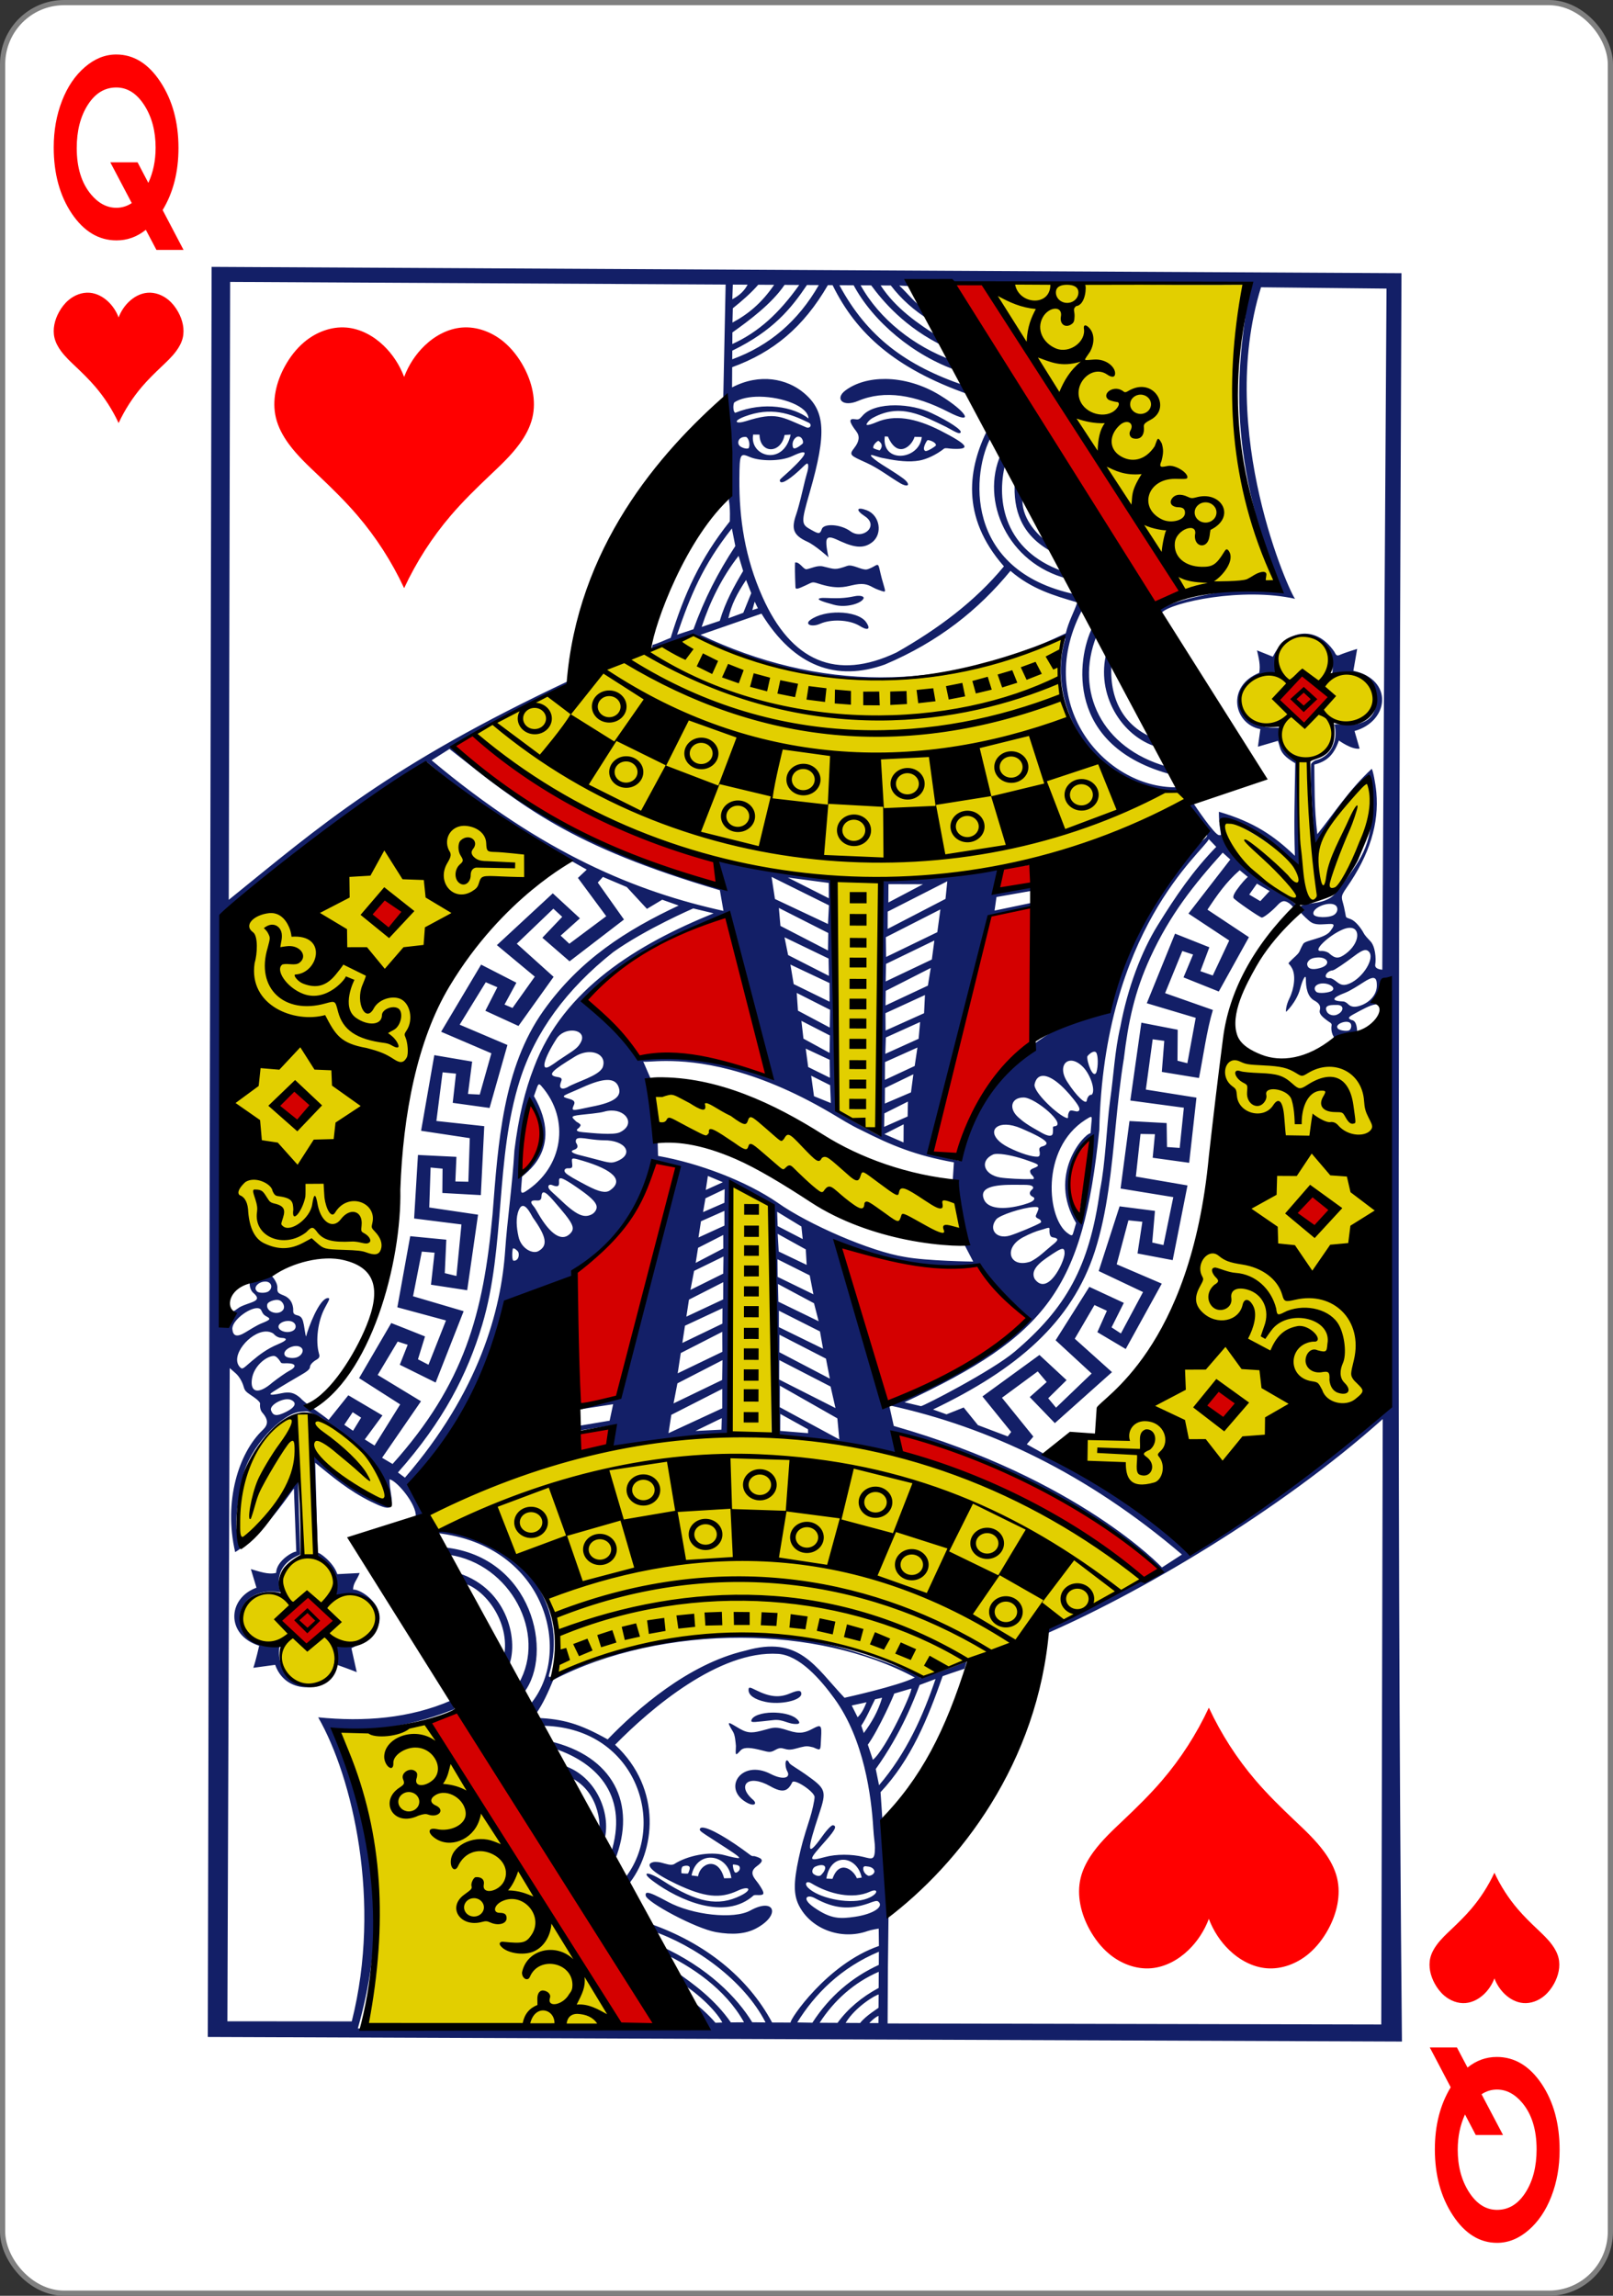
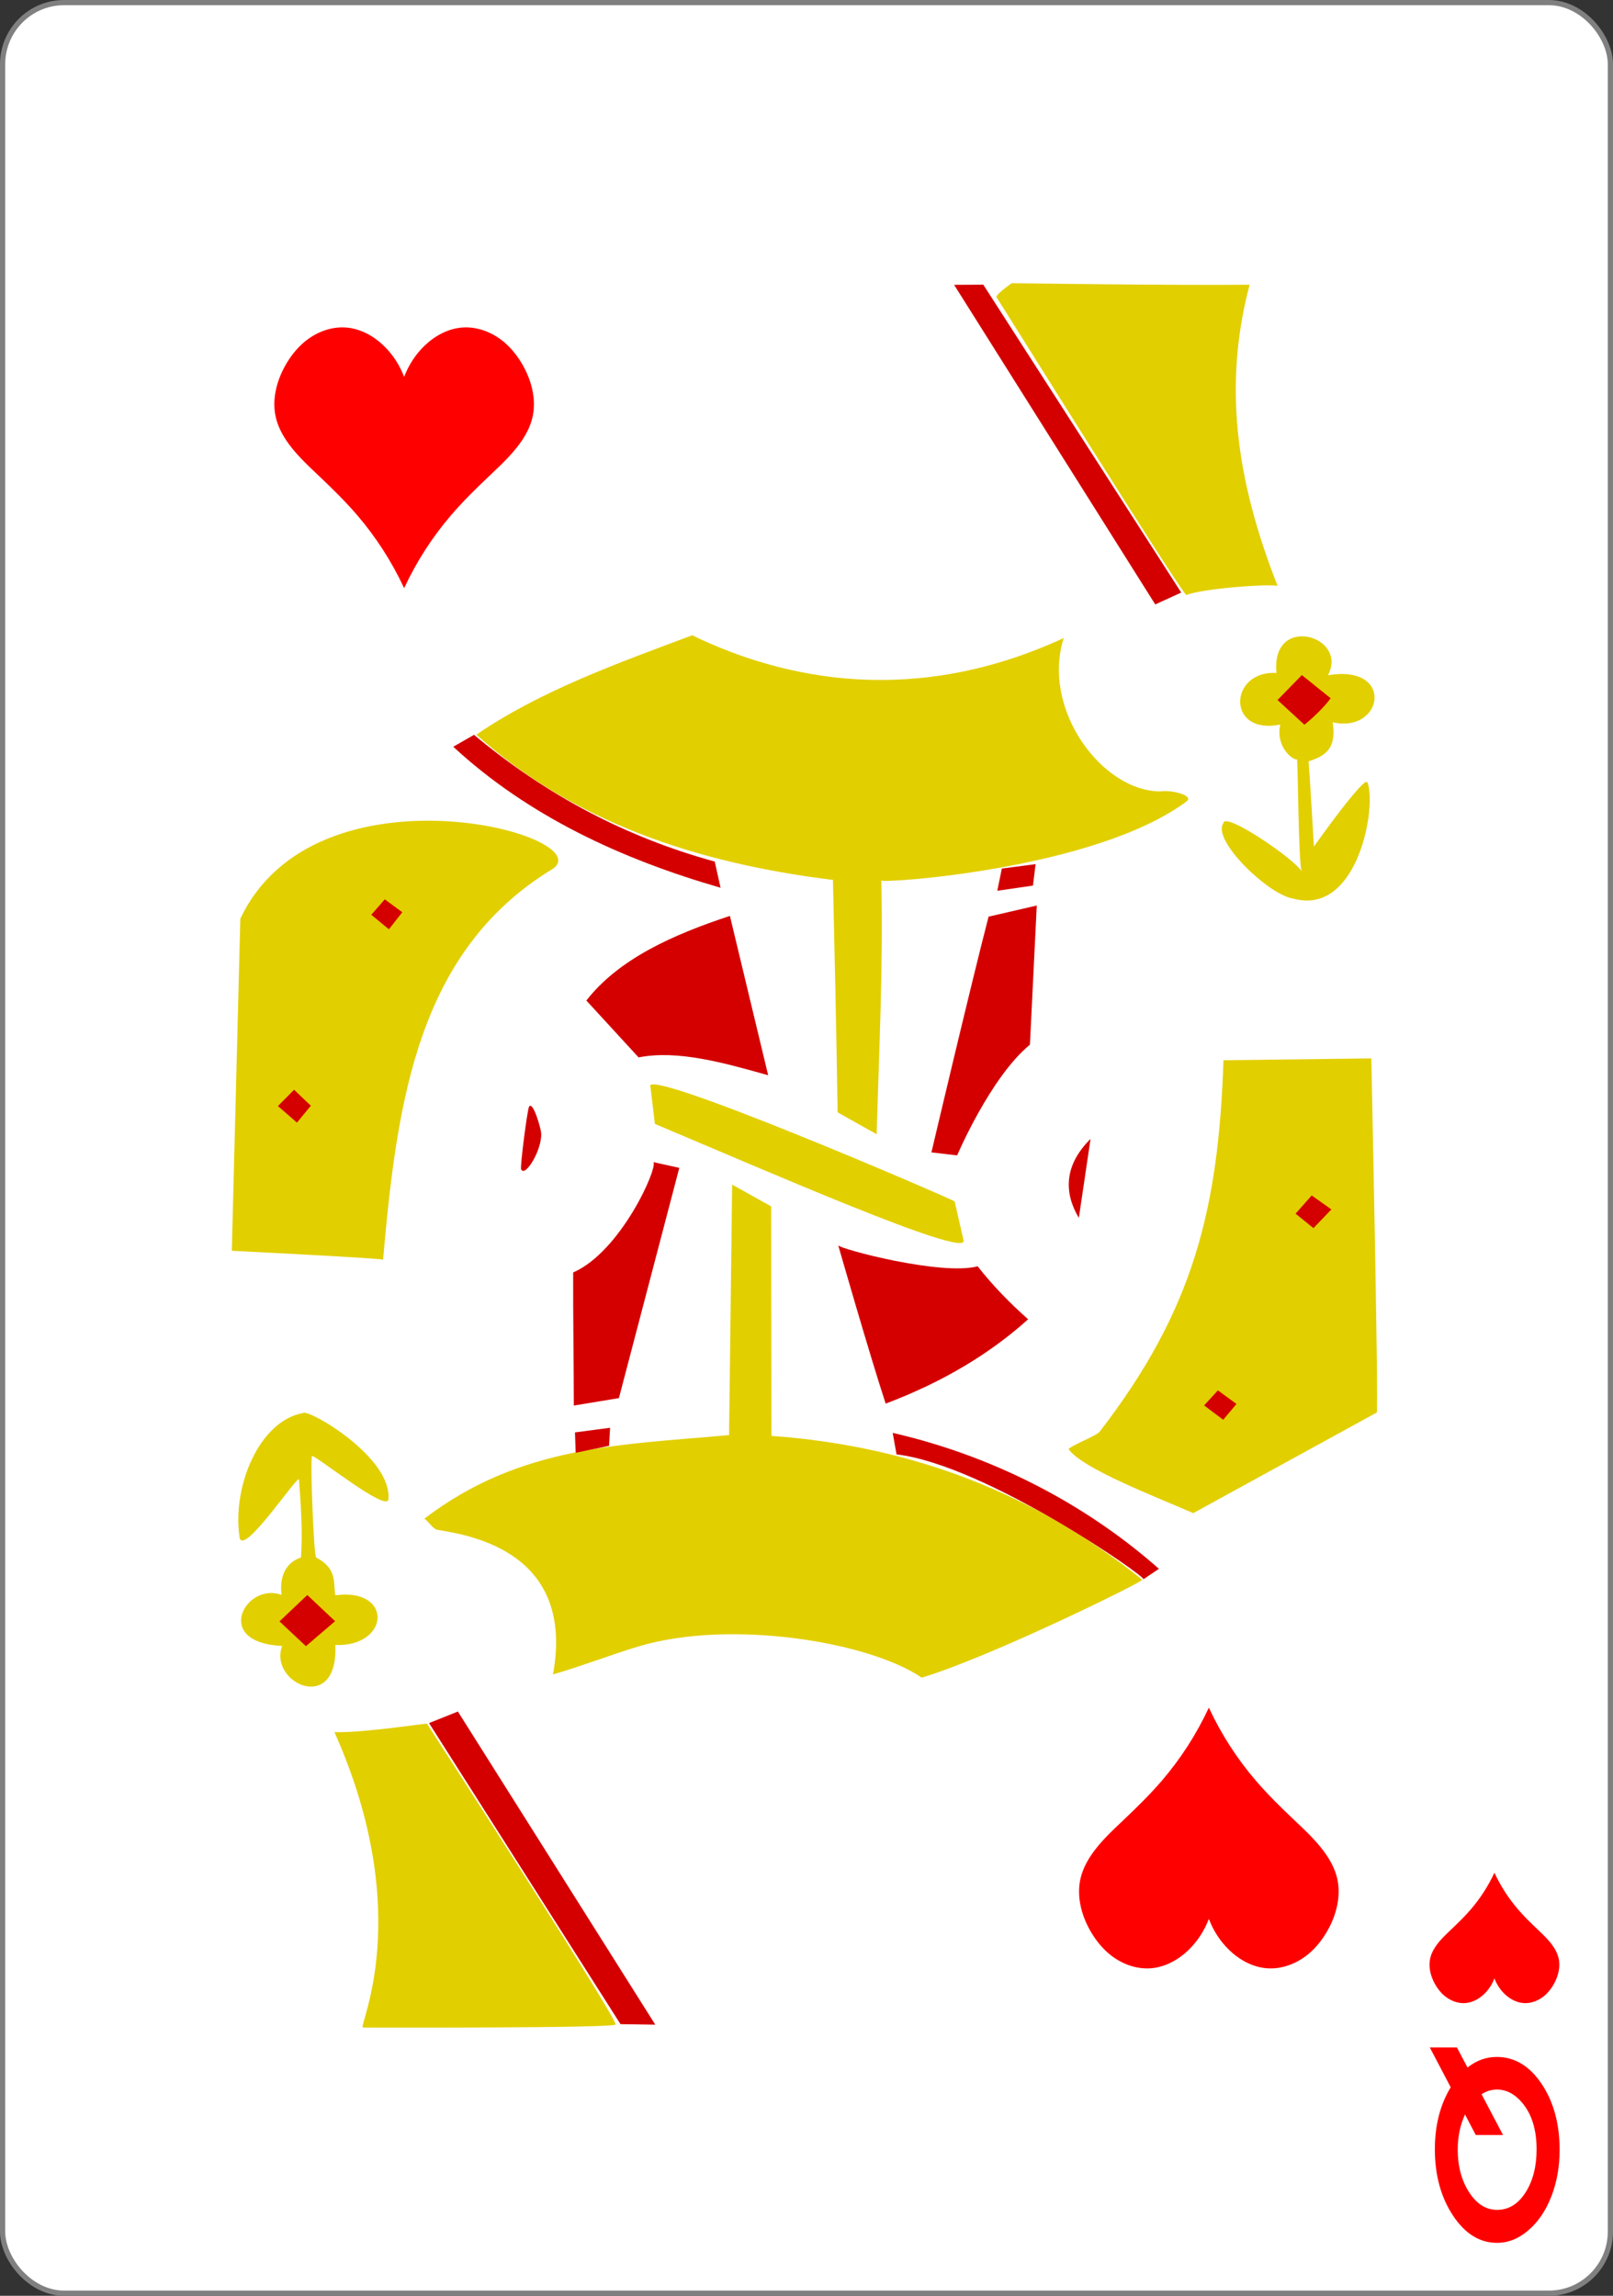
<svg xmlns="http://www.w3.org/2000/svg" height="333" width="234">
  <rect width="100%" height="100%" fill="#333333" stroke="none" />
  <g transform="translate(0 -719.362)">
    <rect fill="#fff" height="332.244" rx="8.919" ry="8.946" stroke="#808080" stroke-width=".756" width="233.244" x=".378" y="719.74" />
    <g fill="#f00">
-       <path d="m32.313 622.413h-4.772l-1.869-2.401q-2.314 1.265-5.16 1.265-4.686 0-7.877-3.206-3.177-3.22-3.177-7.906 0-3.004 1.452-5.549 1.452-2.544 4.054-4.054 2.559-1.495 5.505-1.495 4.6 0 7.777 3.277 3.177 3.277 3.177 7.892 0 4.298-2.789 7.417zm-4.916-12.204q0-2.961-1.969-5.06-2.012-2.142-4.959-2.142-3.062 0-5.017 2.084-1.941 2.07-1.941 5.146 0 3.507 2.516 5.549 1.969 1.596 4.471 1.596 1.437 0 2.702-.561l-3.781-4.873h4.801l1.897 2.458q1.279-1.897 1.279-4.197z" transform="scale(.824 1.214)" />
      <path d="m-251.727-837.182h-4.772l-1.869-2.401q-2.314 1.265-5.16 1.265-4.686 0-7.877-3.206-3.177-3.22-3.177-7.906 0-3.004 1.452-5.549 1.452-2.544 4.054-4.054 2.559-1.495 5.505-1.495 4.6 0 7.777 3.277 3.177 3.277 3.177 7.892 0 4.298-2.789 7.417zm-4.916-12.204q0-2.961-1.969-5.06-2.012-2.142-4.959-2.142-3.062 0-5.017 2.084-1.941 2.07-1.941 5.146 0 3.507 2.516 5.549 1.969 1.596 4.471 1.596 1.437 0 2.702-.561l-3.781-4.873h4.801l1.897 2.458q1.279-1.897 1.279-4.197z" transform="scale(-.824 -1.214)" />
      <path d="m58.608 804.631c-1.769-3.797-4.052-7.346-6.765-10.513-1.749-2.043-3.673-3.923-5.621-5.77-1.522-1.442-3.071-2.877-4.316-4.573-.841-1.145-1.543-2.42-1.878-3.809-.606-2.516.053-5.213 1.296-7.474.728-1.324 1.66-2.541 2.807-3.509 1.705-1.438 3.929-2.297 6.135-2.11 2.023.172 3.915 1.205 5.391 2.624 1.307 1.256 2.324 2.821 2.971 4.537.647-1.715 1.664-3.281 2.971-4.537 1.476-1.419 3.368-2.452 5.391-2.624 2.206-.188 4.43.672 6.135 2.11 1.147.968 2.079 2.185 2.807 3.509 1.243 2.26 1.902 4.957 1.297 7.474-.334 1.389-1.036 2.664-1.878 3.809-1.245 1.695-2.794 3.13-4.316 4.573-1.948 1.847-3.871 3.727-5.621 5.77-2.713 3.167-4.996 6.716-6.765 10.513" />
      <path d="m175.349 967.094c-1.769 3.797-4.052 7.346-6.765 10.513-1.75 2.043-3.673 3.923-5.621 5.77-1.522 1.442-3.071 2.877-4.316 4.573-.841 1.145-1.543 2.42-1.878 3.809-.606 2.516.053 5.213 1.296 7.474.728 1.324 1.66 2.541 2.807 3.509 1.705 1.438 3.929 2.297 6.135 2.11 2.023-.172 3.915-1.205 5.391-2.624 1.307-1.256 2.324-2.821 2.971-4.537.647 1.715 1.664 3.281 2.971 4.537 1.476 1.419 3.368 2.452 5.391 2.624 2.206.188 4.43-.672 6.135-2.11 1.147-.968 2.079-2.185 2.807-3.509 1.243-2.26 1.902-4.957 1.297-7.474-.334-1.389-1.036-2.664-1.878-3.809-1.245-1.695-2.794-3.13-4.316-4.573-1.948-1.847-3.871-3.727-5.621-5.77-2.713-3.167-4.996-6.716-6.765-10.513" />
      <path d="m216.784 991.022c-.884 1.899-2.026 3.673-3.382 5.256-.875 1.021-1.836 1.962-2.81 2.885-.761.721-1.535 1.439-2.158 2.286-.421.573-.772 1.21-.939 1.905-.303 1.258.027 2.607.648 3.737.364.662.83 1.27 1.404 1.754.852.719 1.965 1.149 3.068 1.055 1.012-.086 1.957-.603 2.696-1.312.653-.628 1.162-1.411 1.485-2.268.323.858.832 1.64 1.485 2.268.738.71 1.684 1.226 2.696 1.312 1.103.094 2.215-.336 3.068-1.055.574-.484 1.04-1.093 1.404-1.754.622-1.13.951-2.479.648-3.737-.167-.695-.518-1.332-.939-1.905-.623-.848-1.397-1.565-2.158-2.286-.974-.923-1.936-1.864-2.81-2.885-1.356-1.584-2.498-3.358-3.382-5.256" />
-       <path d="m17.195 780.702c-.884-1.899-2.026-3.673-3.382-5.256-.875-1.021-1.836-1.962-2.81-2.885-.761-.721-1.535-1.439-2.158-2.286-.421-.573-.772-1.21-.939-1.904-.303-1.258.027-2.607.648-3.737.364-.662.83-1.27 1.404-1.754.852-.719 1.965-1.149 3.068-1.055 1.012.086 1.957.603 2.696 1.312.653.628 1.162 1.411 1.485 2.268.323-.858.832-1.64 1.485-2.268.738-.709 1.684-1.226 2.696-1.312 1.103-.094 2.215.336 3.068 1.055.574.484 1.04 1.092 1.404 1.754.622 1.13.951 2.479.648 3.737-.167.695-.518 1.332-.939 1.904-.623.848-1.397 1.565-2.158 2.286-.974.923-1.936 1.864-2.81 2.885-1.356 1.584-2.498 3.358-3.382 5.256" />
    </g>
    <g stroke-width="3.181" transform="matrix(.163 .001 -.001 .151 -238.37 834.898)">
-       <path d="m2706.539-520.64-1059.0.943 7.036 1700.247 1062.78-2.632c-8.448-566.879-9.448-1132.688-10.817-1698.558zm-124.932 14.361 111.688.519.255 654.25s-6.958-.198-6.314-4.779c.863-6.133-.083-17.609-4.384-22.436-1.812-2.034-4.772-5.234-5.941-7.56-2.935-5.846-7.767-11.897-11.63-13.527-1.92-.81-4.147-1.262-4.438-2.592-.271-1.235-.901-5.312-1.722-9.062-2.057-9.389-3.885-9.093 2.087-18.438 20.689-32.381 28.647-62.164 26.02-91.69-.821-9.223-3.139-21.17-4.232-22.809-20.001 20.057-34.474 44.84-48.081 63.149-3.045-26.152-2.616-45.892-3.065-66.858 10.684-3.051 17.146-8.74 21.741-23.29 0 0 11.457 8.962 18.472 7.68l-4.625-16.895c30.633-9.413 34.807-49.394-1.38-57.831l3.25-21.054s-10.916 3.66-15.716 6.006c-2.389 1.008-2.981.21-4.658-3.248-16.884-26.243-43.082-20.645-54.623 5.24l-14.127-5.995c1.534 7.162 3.363 14.424 2.071 21.593-29.641 13.212-22.304 49.336 1.365 54.062l-2.056 16.876 17.81-5.757c2.6 7.928 1.273 12.512 15.508 21.431-.335 35.369-.9 57.483.222 88.906-18.562-18.991-36.472-32.178-67.86-41.849 0 0-.289 7.617 1.539 19.187.603 3.817.488 3.257-1.311 3.251-4.08-.092-22.48-29.648-22.48-29.648s-2.137.027-3.999 1.877c-2.189 2.174 2.817 6.186 9.85 16.621 8.234 12.215 7.438 11.699.976 17.187-36.737 31.195-89.766 149.901-80.844 161.438-23.23 1.399-113.759 45.828-130.165 137.363-.973 4.122-2.903 9.47-2.903 9.47l-26.19-6.49c15.766-74.972 51.349-227.426 51.349-227.426s25.059-7.13 39.715-8.703l-.159-5.906-34.497 8.045 1.651-13.063 32.56-6.419-.095-3.094-34.467 4.638 5.617-21.752s-77.374 11.395-105.09 10.572c1.788 84.576-4.859 154.84-1.232 245.988l-37.838-22.91c-3.389-63.459-4.462-223.748-4.462-223.748l-104.46-16.366 3.478 25.178c-86.604-34.285-173.484-65.83-237.473-132.9 39.365-30.234 105.07-60.228 105.07-60.228l-2.158-4.812c-161.551 83.362-221.542 141.257-302.699 213.087l-2.418-593.562 441-.39-1.427 108.251s-.572 2.804-1.405 3.782c-5.382 26.226 10.115 72.77 7.006 95.435 1.447 6.995.945 20.0.945 20-26.315 36.073-40.251 70.315-51.956 112.239-4.534 1.801-11.214 5.513-15.935 6.787l-1.341 5.719c10.33-5.679 39.619-14.953 39.619-14.953 130.526 63.569 226.414 47.959 329.031.653-16.343 57.449 19.263 130.477 77.807 145.813 6.693 1.753 18.162 3.246 24.719 1.522 6.553-1.893-14.772-50.639-24.208-52.459-28.281-12.236-39.938-41.012-36.935-74.017l-4.691-7.873c-9.624 40.099 13.586 80.801 45.442 90.732l8.57 18.684c-57.734-17.293-82.337-71.335-63.142-124.788.322-33.351-21.291-48.088-31.212-62.457-50.209-19.131-59.556-65.62-50.79-103.199 23.374 9.931-15.763-32.994-15.763-32.994-17.199 37.289-24.372 84.427 15.02 132.182-25.459 33.759-58.291 60.47-94.999 83.287-53.65 28.022-93.916 9.17-119.864-52.828-15.58-37.225-21.169-74.337-21.107-113.211.079-24.067.35-24.797 9.367-20.722 8.472 3.829 26.844 4.365 37.812-1.296 14.945-7.714 14.242-3.022-2.026 13.72-4.425 4.554-9.149 8.663-9.153 9.535-.017 4.941 6.948.776 16.872-9.069 3.623-3.595 6.301-7.055 7.435-7.003 1.298.06 1.182 4.687-.309 9.688-.572 1.919-2.392 10.032-4.055 18.002s-3.943 17.332-5.054 20.814c-4.409 13.823-3.209 20.229 10.05 26.608 6.991 3.364 18.95 14.817 18.845 14.817 0 0-2.86-12.564-1.804-16.604 1.27-4.859 7.046-1.426 12.931 1.382 13.008 6.207 20.577 6.382 27.555.552 9.629-8.045 6.861-26.104-5.046-30.811-8.735-3.453-10.261-.254-1.541 5.821 13.084 9.116-1.66 23.221-12.772 14.485-8.692-6.833-23.778-7.593-25.46-1.899-1.59 5.384-3.235 4.406-9.251.893-9.35-5.46-9.43-6.415-1.608-36.562 14.81-57.083 13.35-78.039-6.318-95.373-14.558-12.83-38.598-18.781-63.533-4.507l-.01-19.438c36.603-14.643 63.228-38.857 84.688-79.377l4.187-.002c21.4 46.288 55.976 79.527 121.009 103.89 25.415 25.073-32.228-72.033-13.825-32.276-34.507-13.348-65.277-39.237-82.215-71.624l9.406-.004c9.917 14.317 30.01 40.439 65.773 58.474 3.247 2.714 6.375-.096 6.375-.096s-30.017-46.988-34.929-58.174l299.713-2.238c-9.482 72.998-22.844 152.327 29.917 294.473-24.725-12.97-123.834 14.72-106.383 20.177 8.754-10.111 71.909-25.056 118.651-14.046-3.868-3.336-71.334-159.713-32.179-299.05zm32.179 299.05c.086.074.166.11.188.031-.061-.015-.126-.017-.188-.031zm-231.453 281.778.286 11.437 2.375-.563-1.379-11.124zm-270.82-580.301 13.156-.005c-2.886 5.943-7.102 10.4-13.526 14.068zm22.625-.009 14.156-.006c-11.022 17.557-22.743 28.194-36.892 36.514l.245-13.75c8.18-7.17 15.983-14.586 22.491-22.759zm23.406-.009 13.063-.005c-17.718 27.241-35.906 45.533-59.197 57.117v-11.125c14.385-11.196 34.783-27.649 46.138-45.987zm19.938-.008 10.562-.004c-18.148 34.605-43.467 58.511-76.628 71.811v-8.312c36.32-19.373 52.207-40.987 66.069-63.494zm28.875-.011 12.687-.005c17.421 34.584 53.597 67.293 93.313 81.62l6.068 14.029c-52.355-18.773-87.035-46.177-112.068-95.644zm36.719-.014 9.062-.004c9.53 13.274 21.081 24.058 34.575 33.018l8.225 15.903c-18.213-12.242-38.545-27.108-51.863-48.917zm16.531-.006 10.125.527 13.415 22.339c-8.934-5.016-15.702-15.217-23.54-22.866zm-11.59 89.817c-13.883-.058-26.509 3.774-35.652 11.233-9.657 7.878-2.547 16.454 11.348 9.996 23.666-11 50.861-6.057 80.223 10 24.721 13.519 16.057-.576-7.006-15.622-15.81-10.45-33.178-15.54-48.912-15.606zm-111.618 17.762c19.913.15 42.729 8.96 43.289 20.639-13.21-11.042-39.758-16.394-65.221-5.037-1.949-.413-2.226-7.34-1.066-9.875 5.482-4.05 13.946-5.796 22.998-5.728zm120.597 7.484c-12.592.002-24.113 3.303-29.433 10.386-2.718 3.358-3.437 3.719-6.436 3.221-5.858-.972-5.528 2.415 1.161 11.687 3.245 4.498 2.714 9.617-1.619 15.719-4.975 7.006-4.004 7.273 10.818 14.371 11.332 5.512 20.433 13.332 30.727 19.769 7.353 4.145 8.821.496 2.029-4.97-2.331-1.876-9.237-6.803-15.442-10.838-10.517-6.839-18.237-13.753-9.879-10.684 3.832 1.209 4.819 1.714 9.032 2.434 10.832 2.337 21.536 3.638 30.626 1.801 6.52-1.305 15.013-5.624 21.995-11.665 1.784-.823 3.547.049 7.875.216 16.557.636 12.901-4.222-10.882-17.183-23.532-12.824-41.987-15.157-57.034-8.103-6.37 2.986-10.018 3.733-9.093 1.847.964-1.966 2.733-4.251 5.591-5.908 24.317-14.564 43.87-2.507 65.316 8.412 9.204 5.48 11.691 6.904 12.783 5.151 1.399-2.245-10.264-10.528-25.913-18.365-9.176-4.752-21.111-7.302-32.221-7.3zm-77.757 16.883c4.117 1.611 2.274 6.316-1.487 4.835-22.466-10.076-26.975-14.989-53.746-5.644-8.845 3.087-12.35.363-1.496-4.296 23.648-9.906 40.815-3.236 56.729 5.105zm-15.388 11.872c-6.072 30.904-36.839 21.389-33.375.169l5.656.029c.448 18.662 19.153 18.529 22.344.179zm178.906-.007 8.288 17.716c-18.1 44.625 6.519 104.695 60.015 119.07 0 0 8.634 13.256 6.943 14.935-100.429-22.185-92.741-117.919-75.246-151.721zm-95.125 1.193 2.813.155c8.681 21.534 21.271 9.154 23.719.053l6.406.154c-1.948 22.308-35.788 26.108-32.938-.362zm-77.406.655c4.064-.475 5.45 5.624 4.315 6.748-.314.311-7.745 7.535-8.655 3.285-1.332-6.218 2.651-9.728 4.34-10.033zm-46.843.643c.344.002.692.018 1.063.062 2.521 1.92 3.479 7.664 2.16 10.624-1.491 1.549-7.52-.562-8.688-2.872-1.794-3.375.31-7.847 5.466-7.815zm162.876 1.999c1.982.078 7.438 2.432 6.908 5.06-.135.668-7.723 6.259-9.435 5.347-3.293-1.754 1.259-9.783 1.902-10.282.113-.088.342-.136.625-.125zm-44.375.986c.05-.015.107-.013.125-0.0.585.434 5.437 3.45 1.316 9.031-.284.385-5.787-1.57-5.876-2.216-.447-3.244 3.679-6.585 4.435-6.814zm121.703 39.078c-1.215 25.646 5.483 50.543 33.495 66.518l-6.036-10.998c-7.181-5.717-22.231-22.031-20.36-41.461zm-251.482 45.942 3.163 16.874c-15.402 25.613-27.093 50.784-36.781 80.202l-14.56 5.318c11.548-37.101 22.227-66.499 48.179-102.394zm6.135 26.279 4.131 14.498c-7.562 13.948-15.642 29.704-20.512 48.039l-16.091 5.944c7.232-24.295 17.814-47.897 32.473-68.481zm51.033 5.98c-.24.002-.476.027-.719.094-.169 2.86-.134 10.76.478 23.781.116 2.47 2.539 1.429 9.374-2.066 5.96-3.047 5.346-3.529 11.124-1.598 16.003 5.473 23.281 3.091 29.532 1.478 9.532-2.46 13.425-1.467 18.969 1.846 3.049 1.822 7.209 3.166 8.033 3.466 4.391 1.595 2.717-.335-.286-12.187-3.377-13.329-1.931-14.791-7.274-11.317-1.173.763-4.563 2.641-6.415 2.858-4.655.544-12.431-5.16-17.066-3.344-11.226 4.397-11.125 3.241-21.552.689-5.212-1.275-10.202 1.902-14.727 2.797-2.586.324-5.869-6.524-9.471-6.496zm191.003 6.832c18.976 17.391 38.48 23.337 59.637 29.914-2.546 8.653-7.649 18.383-10.02 29.691-110.073 58.236-220.711 56.451-325.092 3.658l54.148-20.709c29.607 51.231 67.54 64.895 110.175 48.113 47.642-22.184 82.907-53.035 111.152-90.668zm-235.246 10.341 4.692 12.561-6.962 18.94-13.279 5.38c2.539-12.902 7.443-23.504 15.548-36.881zm99.506 14.524c-3.295.16-8.272 2.378-19.624 2.445-6.146.037-10.96-.51-13.344-.026-4.945 1.004.835 3.21 11.909 6.37 11.073 3.146 24.599-1.611 26.279-6.416.41-1.174-1.05-2.575-5.22-2.373zm-91.716 6.223 2.909 6.374-4.968 1.783zm292.72 3.48 8.226 18.716c-14.229 30.823-23.65 115.293 71.43 141.535l4.161 12.092c-64.705 1.289-129.581-80.929-83.817-172.342zm-217.685 6.46c-9.29-.089-19.018 2.222-25.279 7.197-5.66 4.481 1.263 7.303 8.627 3.715 9.537-4.646 25.463-4.269 34.813 1.58 7.15 4.87 10.878 4.011 6.093-3.409-3.756-5.823-13.725-8.984-24.254-9.084zm415.102 20.87c24.849-.419 27.445 35.15 22.608 38.21 1.399-.472 5.644-1.723 11.687-1.567 18.209.469 27.706 10.532 28.76 25.176 1.062 14.754-10.146 22.978-26.491 22.167-6.066-.301-10.246-.914-9.969.16 3.041 11.789-.618 29.562-16.237 34.006-1.794.511-4.349 3.012-4.405 3.908-1.162 18.701 4.188 82.936 4.188 82.936s29.265-49.23 35.853-56.701c12.885-17.602 15.215-16.03 15.255 13.213-2.118 40.564-8.622 49.87-32.498 83.919-10.223 14.665-34.44 6.977-32.243 16.888.485 2.188 4.418 6.118 8.348 9.841 2.517 2.384 5.121 3.881 11.002 3.683 10.331-.347 14.353-2.444 8.186 6.536-4.88 7.107-22.043 8.587-23.976 12.283-4.495 8.597-1.416 6.697-9.104 14.254-5.882 6.45-3.836 3.163-1.153 8.469 4.211 6.846 2.464 20.511-1.707 29.719-3.398 7.502-3.017 12.852-3.017 12.852.062.625 9.558-9.806 12.42-21.856 2.381-10.025 5.172-15.052 5.153-9.44-.025 7.081 1.213 16.704 7.602 20.372 5.053 2.902 5.782 5.801 4.941 9.373-.869 3.692 3.078 6.943 6.973 10.029.915.912 3.986 2.112 3.658 4.061-1.036 6.162 1.467 13.405 5.959 14.583 2.001.991 14.753-.099 16.856-7.28-.205-2.288-.024-11.706-5.098-12.248-3.587-1.65-3.214-2.636 2.216-5.876 8.123-4.846 14.016-8.324 18.028-9.07 5.372-.731 10.529-6.567 10.529-6.567l1.182 387.187c-48.169 49.339-100.966 98.448-170.599 146.723-40.489-33.714-84.731-67.841-131.693-93.386l-16.223-9.587 5.81-7.44-28.171-37.114 31.678-25.512 8.035 10.153-14.994 14.568 22.51 24.866 50.543-49.332-33.325-31.862 17.331-32.475 11.096 5.433-8.367 20.597 25.35 16.021 31.694-63.012-40.226-18.297 10.171-42.316 12.407 1.308-4.113 30.47 31.346 6.207 12.722-71.849-46.003-8.201 3.89-40.97 12.844.151-1.866 22.657 32.502 4.612 6.101-62.627-45.097-7.451 5.794-48.346 10.313 1.465-1.988 29.813 33.096 5.643c3.63-20.219 6.583-45.609 11.975-65.442l-42.631-15.858 15.078-40.6 9.595 3.34-8.366 22.003 31.474 13.363 26.511-52.354-37.073-26.204c8.299-13.78 16.585-26.878 28.454-38.042l7.284 6.341s-2.671 2.41-6.778 8.096c-4.989 6.907-6.552 10.395-5.87 12.19.674 1.774 23.58 18.672 25.32 18.678 2.02.007 9.613-6.918 13.527-11.568 4.189-4.976 6.385-5.456 10.718-2.348.864.62 2.11 1.847 3.001 2.905 1.042 1.25 1.46 2.298 1.564 3.093.102.781-.117 1.304-.312 1.625.368-.348 1.165-.954 2.874-1.907 3.112-1.737-6.03-9.767-13.505-13.932-22.355-12.534-48.657-36.16-54.744-65.729-2.233-13.278 32.103 2.68 55.76 26.228 3.585 3.563 16.913 16.462 16.913 16.462-1.956-34.18-4.753-68.901-3.259-103.499l-5.22-3.623c-7.309-5.086-10.122-13.437-10.79-21.808-.46-5.771 4.492-8.725-6.816-8.341-23.531.218-37.158-21.925-22.891-40.866 5.098-7.087 26.802-10.557 26.777-10.385-5.553-22.642 11.094-34.798 23.361-35.947zm-8.46 263.347c-.446.421-.257.424 0 0zm31.069-225.137c-.308.104-.656.219-.656.219.226-.009.455-.091.656-.219zm-783.471 74.274c65.74 55.299 107.683 92.51 241.458 134.125l3.32 19.811c-76.919-17.727-160.838-53.641-260.618-142.961zm-19.776 12.789c41.627 38.83 84.294 68.4 127.474 93.2l15.16 9.119-7.809 8.003 25.421 36.615-32.677 26.669-7.784-7.747 17.056-16.725-24.291-23.866-49.449 50.082 33.918 30.049-19.645 30.226-7.126-3.216 10.429-21.067-31.507-17.175-35.194 64.732 44.852 20.389-10.11 39.723-10.469-.527 3.519-31.126-33.721-5.956-11.315 72.723 43.378 6.796-1.015 41.875-11.562-.183.803-23.657-34.251-1.58-3.039 61.032 42.158 5.452-4.168 49.533-10.376-2.652 1.144-32.157-32.126-3.144-11.036 68.379 43.349 12.358-15.296 42.631-9.408-5.153 6.148-22.002c-7.905-3.444-30.13-12.676-30.13-12.676l-28.292 53.105 36.728 24.986-22.578 39.696-8.721-5.84 15.585-23.162-30.507-19.144-17.366 23.726c-7.378-6.403-20.637-15.286-25.696-21.24-5.406-4.918-9.515-5.668-16.47-4.025-5.488 1.296-10.773 2.291-9.562.347.596-.956 11.015-7.972 26.93-18.073 4.451-2.825 7.958-5.292 7.903-7.816-.041-1.884 2.41-4.872 5.622-6.815 3.556-2.15 2.759-4.152 2.185-6.376-3.082-11.941-1.148-30.561 4.858-43.096 4.021-8.391 5.28-9.898 2.652-9.907-7.748.996-17.181 29.067-18.986 36.976-.608-.628-1.454-8.027-2.004-10.874-.993-5.143-1.717-8.331-5.848-9.31-4.939-1.171-3.373-3.536-3.878-7.248-.819-6.022-3.666-9.836-8.817-11.965-4.959-2.05-5.5-2.875-5.284-7.81-.018-3.877-4.061-10.439-7.067-12.528l-17.185 6.069c-1.351 4.539.45 10.422 3.286 12.561 8.64 8.123-3.997 8.24-12.651 13.536-2.339 1.515-5.136 4.809-7.03 3.721-5.496-1.798-5.058 14.62-10.464 12.567l1.159-393.844c46.035-47.702 180.193-147.195 180.193-147.195zm696.09 69.385 6.628 7.341c-20.538 23.129-35.432 46.941-51.846 76.02-14.004 24.809-26.1 59.541-32.431 97.419-4.889 23.186-5.638 46.782-8.66 70.503-3.078 25.525-3.655 59.891-8.529 86.847-8.989 73.921-29.734 113.262-74.846 155.217-19.827 18.44-81.515 53.275-83.198 52.939l-14.626-3.619c126.497-64.817 158.109-109.498 171.741-262.817 2.602-192.352 90.062-266.892 95.766-279.85zm12.443 12.87 6.784 6.529-36.917 52.171 36.416 25.642-14.424 33.724-11.033-4.089 7.835-23.003-30.63-12.894-24.724 67.01 43.63 13.733-7.17 43.659-8.813-2.372.019-29.75-32.378-6.581-9.377 74.847 47.69 6.606-3.485 38.626-11.282-.777-.446-23-33.094-1.737-7.537 64.878 46.972 7.95-8.482 46.097-10.001-2.371 2.238-30.407-31.502-4.144-18.195 62.257 39.57 19.922-19.453 39.914-8.346-5.809 10.772-23.598-30.787-15.176-29.699 51.512 32.262 31.706-31.487 33.012-7.035-8.997 16.243-17.506-24.291-24.022-50.484 40.176 25.794 33.959-3.03 4.282-26.629-10.677-12.757-16.839-15.247 6.693-12.033-4.589c74.572-39.138 123.086-84.504 143.097-152.899 10.989-37.817 14.244-79.078 17.797-120.663 1.845-21.598 3.759-43.289 6.881-64.628 3.663-34.853 8.988-64.104 23.118-97.728 17.138-40.779 37.973-69.523 63.648-100.65zm-401.365 25.937 51.229 26.98-.743 17.938-47.353-23.7zm14.406.494 36.502 4.986.162 14.719zm-164.531.533 21.316 9.585 18.071 20.837 13.528-8.88 14.69 5.494c-46.399 23.868-87.566 52.424-119.617 101.672-35.715 54.881-39.659 126.716-44.205 196.048-7.587 95.641-23.961 162.825-87.5 240.378l-9.377-5.903 34.291-54.513-38.697-24.985 17.613-32.226 8.908 3.059-6.899 19.221 32.007 16.863 24.505-68.697-45.13-14.045 7.546-42.972 11.344.996-2.988 30.782 32.252 5.081 9.222-72.629-43.471-6.639.954-38.375 10.657 1.027-.053 23.344 34.282 1.83 2.63-66.251-42.627-4.702 5.232-46.783 11.938 1.214-2.739 28.064 32.814 4.675 15.539-60.569-42.633-19.233 22.984-40.915 10.345 4.746-10.554 22.66 29.568 14.395 30.982-47.387-32.95-31.612 32.331-33.856 7.94 7.778-17.555 20.194 24.352 22.491 48.172-40.456-23.545-35.366zm306.532 2.131-1.493 16.969-51.332 29.176-.037-16.625zm275.563.487 11.346 7.027-8.215 9.753-9.909-6.246zm-297.155 2.522-30.743 17.762-.01-17.656zm362.631 16.421c1.605.036 3.08.381 4.219 1.123 3.095 2.017 2.653 6.991-.84 9.438-4.549 3.187-17.014 2.975-18.25-.305-1.782-4.73 7.914-10.413 14.871-10.256zm-490.779 7.191 44.134 23.795-.15 16.781-42.478-23.327zm143.75.475-2.585 21.876-45.428 24.111-.382-18.969zm-219.937.492 18.096 4.587c-66.972 29.909-133.155 73.278-158.88 148.906-8.029 22.634-13.444 47.822-16.964 80.068-1.647 34.01-6.019 67.481-7.616 95.84-3.252 57.748-22.23 135.963-87.86 219.073l-6.283-4.935c40.263-49.65 61.187-94.667 74.101-142.216 20.466-75.665 10.273-159.158 32.096-235.325 13.312-46.337 40.972-87.775 82.421-123.626 28.841-22.426 70.89-42.371 70.89-42.371zm30.409 6.332c.198-.01.288-.006.312.062 16.284 54.739 36.404 154.517 36.404 154.517-43.023-20.787-114.632-16.955-114.632-16.955s-40.309-51.955-48.116-56.231c32.203-43.472 119.884-81.087 126.031-81.393zm553.878 8.41c9.906-.32 9.2 14.73-3.334 24.97-6.402 5.231-9.368 4.497-14.094.318-1.391-1.866-5.421-3.195-8.376-2.84-7.026-.025 6.854-14.563 19.211-20.57 2.554-1.242 4.759-1.818 6.593-1.878zm-502.901 12.446 39.352 20.172.382 16.625-36.414-19.736zm133.376 2.198-2.118 18.282-40.961 21.328.212-16.844zm383.378 6.663c1.361-.126 2.418.399 3.407 1.499 5.588 6.218-5.019 25.068-17.051 30.725-4.619 2.172-7.466 1.818-11.313-1.496-1.869-1.61-4.635-3.724-6.22-3.56-6.889.712-3.091-7.016 2.466-7.47 1.534-.125 11.172-7.343 18.464-13.413 4.887-4.069 7.979-6.074 10.248-6.285zm-41.622 7.36c8.696-.214 11.864 7.023 1.566 10.187-7.332 2.252-11.425.654-11.408-4.277 1.54-5.065 5.975-5.656 9.841-5.91zm-469.715 9.964 34.913 17.486.163 17.937-32.069-16.706zm124.907 2.42-2.431 16.97-37.586 19.327.089-14.031zm394.034 6.972c2.377.146 3.082 2.796 3.065 7.499-.027 7.789-5.184 14.984-12.93 18.505-5.671 2.578-9.674 2.378-12.5-.651-1.287-1.379-3.079-2.494-4.001-2.53-12.143-.476-10.188-3.607 1.434-8.469 4.093-1.712 12.127-7.286 15.934-10.006 4.285-3.062 7.15-4.461 8.998-4.347zm-44.56 5.549c5.956.021 11.202 4.221 7.909 6.934-2.561 2.11-12.168 3.131-14.062 1.224-3.599-3.624-.397-8.182 6.153-8.159zm-468.589 12.245 29.756 16.02-.15 17.063-28.412-16.051zm114.126 1.268-.681 17.469-34.15 16.857-.225-16.656zm367.501 7.102c5.778.415 5.052 6.008.38 8.724-3.484 2.422-8.002 1.15-9.844-1.684-4.157-7.89 5.282-6.943 9.464-7.04zm11.599 17.923c.962 1.93.431 5.384-1.465 6.477-2.533 1.069-9.107-.043-10.124-1.958-.835-1.573-.645-2.399.967-4 2.688-2.139 8.73-3.731 10.621-.519zm-488.902.517 25.412 13.865-.15 16.75-23.349-13.553zm105.656.396-1.244 16.125-29.557 14.668.4-15.719zm-309.496 10.277c6.337.071 11.231 4.292 7.505 11.497-2.327 4.499-4.082 6.163-14.214 13.318-4.135 2.92-7.721 5.593-7.998 5.941-.276.348-2.916 2.172-4.655 3.377-9.08 6.291-5.934-6.838 5.396-26.19 3.247-5.546 9.037-7.998 13.966-7.943zm307.256 14.255-2.337 17.751-26.432 13.51-.01-17.094zm-99.406 1.695 21.379 10.585.319 17.281-19.41-10.18zm256.782 1.244c.687-.028 1.286.207 1.719.812 1.752 2.451 2.037 13.039.32 19.031-2.989 7.05-8.814-10.731-8.162-15.247 1.242-2.045 4.064-4.511 6.123-4.596zm-449.342 3.394c8.645-.162 14.898 5.741 11.975 14.495-3.368 8.452-22.88 13.777-31.68 19.606-5.757 2.858-7.152-.24-5.377-5.217.821-2.302 1.451-4.104-2.939-4.749-10.66-1.566-4.166-6.748 15.367-19.85 4.279-2.87 8.725-4.212 12.655-4.286zm428.69 5.364c3.066-.035 6.847 1.76 10.752 5.996 6.717 7.286 11.575 22.63 7.917 26.622-2.805-.311-4.195 3.826-4.342 5.502-.424 4.834-9.249-3.988-17.601-17.899-6.728-11.207-3.471-20.143 3.273-20.22zm-360.03 2.734c26.351-.19 76.668 5.236 146.332 48.787 8.884 5.562 17.77 11.694 27.819 16.645 26.428 14.238 48.236 23.886 82.293 30.218l-.962 17.625c-.304 5.561 8.877 37.762 4.678 55.873-6.248-.118 6.033 5.341 6.033 5.341l8.006 16.372s-41.806-.338-60.814-4.07c-30.618-4.967-86.504-30.896-113.52-51.3-28.062-20.567-70.44-37.656-106.767-44.271l-.506-15.156s-3.627-51.895-6.523-58.997l-6.694-16.404c1.64.658 8.647-.578 20.625-.664zm219.848 11.289-2.024 17.407-23.183 10.884-.01-14.906zm115.563.736c6.489.012 16.318 7.602 27.54 22.771 2.528 3.417 4.478 6.382 4.847 8.436.34 1.894-.827 2.982-2.687 2.751-4.422-.798-6.044-2.392-7.28 3.097-.304 1.359.485 3.819-1.03 3.375-7.874-2.307-30.393-25.009-29.012-32.27 1.036-5.453 3.729-8.166 7.622-8.159zm-206.5 1.237 16.91 8.993.757 17.156-15.034-6.463zm-181.686 5.289c5.191-.171 8.414 1.876 10.065 5.902 3.98 9.705-3.06 15.554-23.961 19.947-18.159 4.323-17.787 4.592-15.251-2.15 1.683-4.473-3.929-4.969-7.065-6.154-5.3-2.002-.964-2.624 14.277-10.224 9.576-4.775 16.744-7.15 21.935-7.321zm-60.436 4.617c.516-.045 1.134.443 2.032 1.562 26.419 31.978 19.646 78.6-13.773 101.63-3.795 2.515-3.929.185-3.502-4.811l.653-9.5c.171-1.887 38.387-25.369 10.095-77.566l2.372-7.376c.755-2.35 1.264-3.864 2.123-3.938zm431.41 9.77c10.425.036 39.693 26.568 27.23 27.521-1.464.112-.963 2.011-.968 3.219.001 1.208-.068 3.506-.405 4.375-.899 2.317-4.31 1.861-9.563-1.246-13.316-7.877-16.338-10.388-20.943-14.742-9.063-8.568-6.492-19.166 4.649-19.127zm-103.029 4.603-.182 14.313-20.84 10.102.12-12.938zm-264.152 10.384c14.029-.49 21.926 13.486 7.914 20.841-5.601 2.94-24.045.888-32.625.138-9.684-.846-3.966-3.724-3.439-4.592 1.328-2.188 2.36-2.525-2.69-5.53-4.014-4.219-6.311-5.254 3.716-6.564 4.867-.636 16.685-1.793 20.78-3.133 2.209-.723 4.339-1.089 6.343-1.159zm427.033 3.24c1.033-.046.922 1.668.502 6.125l-.684 9.563c-6.388 1.022-38.115 40.495-12.31 86.38l-2.153 8.157c-.99 4.033-1.312 4.622-4.655 2.127-19.331-13.348-25.629-81.339 14.395-109.474 2.606-1.727 4.101-2.841 4.905-2.877zm-75.372 7.998c3.731.065 8.297 1.115 13.533 3.495 12.197 5.544 20.302 10.029 22.192 12.991 1.167 1.829-.663 3.354-3.123 4.064-2.976.858-3.339 2.105-2.529 5.595-.01 2.028.512 4.27-2.03 4.407-4.703.253-15.213-3.055-25.847-8.771-17.954-9.65-15.522-22.014-2.196-21.78zm-91.188.254.01 17.406-17.128-7.9zm-287.057 15.08c1.815.048 4.219.371 7.375.872 3.858.612 9.85 1.206 12.938 1.151 19.516-.346 27.606 13.238 11.508 20.152-4.403 1.891-6.235 1.686-18.282-1.805-5.769-1.672-12.836-3.427-15.72-4.244-5.802-1.644-7.81-3.47-3.97-4.78 3.575-1.22 3.884-3.693 1.654-6.969-.543-3.283.506-4.482 4.498-4.377zm453.531-.176c-2.754 26.956-5.004 47.962-9.065 74.347-2.971-1.17-24.052-50.874 9.065-74.347zm-82.12 12.938c6.351.113 17.072 2.554 27.503 6.646 9.115 3.352 10.266 4.248 3.971 6.936-3.802 1.624-3.339 3.077-2.217 5.563 1.734 1.864 5.02 5.594-.154 4.844-6.131.463-22.239-.441-27.157-1.302-14.709-2.576-18.722-15.834-6.665-21.997.971-.496 2.602-.727 4.719-.689zm-377.904 6.959c1.36-.004 3.852.728 8.376 2.153 26.416 8.323 37.129 18.414 24.198 28.209-3.751 2.842-9.574 1.638-20.564-4.492-11.238-6.268-16.879-9.703-18.973-11.93-2.078-2.21-.947-4.742 2.248-4.532 4.384.288 3.725-1.911 3.373-5.595-.246-2.58-.406-3.808 1.342-3.813zm71.251 2.41 20.252 4.586-50.477 221.145c-17.258 4.986-27.211 7.135-39.338 13.672l34.966-6.045-3.025 15.814-31.748 5.981-.717 4.719 36.372-6.577s-1.291 15.092-2.554 20.938c34.712-2.809 68.993-12.473 103.901-12.759 0 0 .779-174.511.643-193.532-.147-20.554.014-45.125.014-45.125l35.008 19.736 5.867 219.935 109.632 17.77c-.766-3.709-3.757-20.709-3.757-20.709 81.284 23.931 163.706 59.327 236.675 132.509-33.935 18.38-66.008 36.607-98.978 54.273l-4.779 6.877c83.608-39.096 210.692-120.354 302.45-210.149l2.257 581.562-439.343 1.921s-.035-28.006-.052-54.406l.231-48.625c-1.797-31.182 3.619-65.526-5.942-91.685l-1.886-27.406c27.067-31.502 41.682-71.22 54.581-111.803 0 0 13.03-5.051 19.372-7.289l2.184-7.97c-12.592 6.435-41.493 17.235-41.493 17.235 3.107-2.433-61.472-29.592-101.358-35.961-65.812-10.509-154.333.376-224.893 35.4-3.456 2.44-4.931 2.382-4.063-.78 16.363-59.6-18.18-119.408-78.772-136.719-12.854-3.672-23.376-3.647-23.376-3.647l1.096 5.218c99.011 11.116 122.276 115.726 84.181 164.342-9.985 16.039-11.508 20.718 9.469 20.176 84.772-.725 114.275 93.984 75.662 146.412.098-.408 3.131 6.096 3.131 6.096 24.081-31.811 30.473-92.235-12.24-134.683 31.55-35.204 92.121-91.551 144.528-88.275 19.075 1.192 37.909 24.274 50.454 42.699 26.563 39.014 33.405 93.503 35.298 124.58.466 8.143 1.554 14.058 1.57 18.343.046 12.441-2.332 10.951-10.372 8.879-10.09-2.601-23.931-2.7-34.156.42-16.431 5.013-13.78 2.157.838-15.969 8.624-10.695 9.782-13.99 6.213-14.69-1.091-.214-4.745 3.453-9.527 10.816-14.418 22.2-13.298 13.087-2.883-21.53 6.771-22.508 6.083-24.08-12.39-38.058-6.112-4.625-13.62-9.115-14.285-10.526-3.482-7.382-4.93 1.882-1.809 7.97 3.049 5.948-3.403 8.667-14.749 2.537-26.705-14.779-44.073 15.168-20.239 28.133 5.618 3.056 8.752.546 4.405-3.471-14.666-13.549-4.471-24.973 15.37-12.975 11.468 6.935 15.825 4.712 19.655-3.976 2.122-3.541 19.929 9.201 19.912 14.148-.012 3.246-2.069 13.637-4.086 20.595-5.693 19.64-7.24 25.74-9.704 38.472-4.468 23.089-4.343 34.917.455 45.062 10.752 22.733 37.802 33.448 61.259 24.289 3.409-1.331 9.937-2.441 9.937-2.441l.288 16.687c-46.251 17.536-79.649 72.228-78.127 74.093l-16.5.037c-21.917-43.469-60.465-76.193-109.443-94.27 0 0-5.896-9.805-.622 8.094.329 7.18 7.894 17.304 14.008 20.838 23.269 11.815 54.056 32.772 71.057 65.316l-11.687.192c-14.259-21.717-32.723-36.377-50.238-49.168-4.117-.865 3.016 39.391 19.833 51.805l-301.56 5.367c20.547-80.524 24.466-169.867-23.799-286.959 39.98 2.438 75.44-6.155 107.93-20.355l-2.941-8.343c-37.018 17.69-77.641 21.184-118.306 17.046 30.869 57.096 57.909 176.757 31.676 291.863l-110.687.637-1.775-627.437s4.329 3.946 5.689 5.31c3.476 3.485 5.828 8.694 6.817 12.466 1.266 4.824 2.604 5.117 9.504 10.277 3.311 2.476 5.226 4.656 5.221 5.936-.191 1.425-.235 5.826 2.003 8.53 6.08 7.346 5.005 12.064.444 16.812-21.213 22.084-34.484 68.48-23.736 117.416 25.162-16.95 51.062-61.259 51.882-61.333l2.461 60.499c-2.237-.497-17.594 8.61-17.773 20.507-6.957 2.071-15.448-1.385-22.501-3.46l5.093 17.818c-25.825 10.312-27.203 45.645 2.736 55.723 0 0-2.726 13.816-5.073 21.239l19.436-2.968c11.303 33.714 54.648 22.9 54.429-.623 0 0 13.193 4.948 18.198 7.149l-4.884-22.983c49.283-24.613 12.397-56.797 1.142-56.329.15-6.423 3.097-8.451 5.798-15.94l-19.906 1.258c-3.657-11.871-17.039-21.576-17.539-20.274l-2.784-86.593c15.056 13.12 29.869 26.574 49.827 37.012 18.42 9.634 20.293 7.48 17.559-9.163-1.234-7.509-1.13-12.437-1.13-12.437 6.907 1.621 24.347 24.259 23.514 35.428 6.368 8.301 12.133-14.043-4.294-33.061 43.693-45.79 76.971-121.669 84.058-173.376l58.116-23.148.653-7.563c39.59-26.511 60.227-63.373 71.084-105.059zm48.38 13.512 13.377 5.964-15.185 7.537zm-128.874 3.706c2.578 1.186 6.482 3.752 11.847 7.683 11.37 8.332 18.004 14.065 18.226 19.118.11 2.497-1.722 5.729-4.591 7.252-6.864 3.643-13.434.666-28.287-14.52-4.8-4.908-8.01-7.534-9.473-9.715-1.705-2.543-.45-4.942 2.373-3.907 12.052 5.435 1.614-9.668 9.904-5.91zm409.595 2.966c2.477.01 4.432.065 5.657.31 3.219.645 4.15 2.471 2.158 4.249-3.088 2.756-2.208 5.544.909 7.031 2.14 1.02 1.274 3.176-1.311 4.657-1.51.865-3.817 1.797-6.968 2.784-18.245 5.713-31.697 4.016-35.221-4.486-4.05-9.77 3.688-14.519 25.994-14.51 3.313.002 6.304-.045 8.781-.035zm-265.716 5.916-.151 13.094-18.934 9.101 2.057-13.282zm-160.967 4.156c1.661.099 4.387 2.651 8.347 7.497 18.275 22.367 20.743 26.681 14.763 32.619-7.087 7.038-17.036.24-27.758-19.364-1.442-2.636-3.202-6.02-4.253-7.248-3.931-4.598-2.201-6.039 2.779-5.657 2.728.209 4.022-.754 4.092-3.564.074-2.967.738-4.359 2.03-4.282zm437.754 11.142c3.325-.001 3.078 1.133 1.596 4.999-1.142 3.425-3.01 4.532 1.815 6.687.799.389 2.578 2.582.97 3.531-3.81 2.577-20.834 10.338-26.995 12.386-11.973 3.978-19.345-5.773-12.319-15.464 2.945-4.061 23.19-11.42 33.277-12.075.628-.041 1.181-.063 1.656-.063zm-447.307 13.143c12.144 18.096 13.666 26.557 5.669 31.842-5.06 3.854-15.849-1.676-18.318-13.368-1.89-8.952-2.758-18.312.154-25.746 4.411-11.259 11.239 5.401 12.495 7.272zm170.435-7.566.1 14.156-23.027 11.571 2.119-15.595zm46.938.544 21.662 14.023 1.255 12.062-22.38-12.304zm241.599 13.844c.57.009.878.266.875.937-.01 1.665-.424 7.588 2.816 8.124 6.37 1.054 4.921 3.041-.653 7.844-6.039 5.349-11.555 11.698-18.838 15.601-18.774 6.95-24.683-12.894-6.915-23.216 6.135-3.564 11.694-6.023 15.841-7.194 3.119-.881 5.621-2.115 6.874-2.096zm-240.997 7.375 25.1 14.771.881 14.875-24.942-12.678zm-48.406 1.394.099 12.937-24.495 14.041 2.026-14.47zm101.41 10.523c6.938 3.233 95.998 27.937 125.476 19.482 0 0 25.249 36.367 43.925 49.389-28.887 42.426-126.749 84.049-126.749 84.049zm200.438.828c1.621-.057 2.012 1.555 2.002 4.593-.393 8.8-14.838 41.203-26.365 24.604-3.169-6.18.048-12.584 10.148-20.223 8.009-6.057 12.132-8.901 14.215-8.974zm-484.834 5.298c2.2 2.393 1.207 9.769-3.528 9.283-1.37-.141-1.556-7.628-.661-11.687 1.363-.666 3.426 1.614 4.188 2.405zm183.306 4.038-.15 16.438-29.056 15.824 3.118-18.282zm48.063 2.294 28.787 15.333 3.382 18.155-31.913-16.519zm-48.116 22.362.01 16.562-32.65 16.763 2.212-16.345zm48.688 1.419 32.195 18.3 4.226 17.248-35.945-18.549zm-456.25.709c5.276-.073 7.175 5.544 3.191 9.124-2.631 2.448-10.091 1.956-10.75.004-3.37-3.25 1.251-9.041 7.559-9.128zm9.851 17.527c.779-.054 1.517-.008 2.156.155 3.802.968 6.173 6.461 3.847 9.592-4.293 5.783-15.623 1.779-13.971-5.526.437-1.933 4.591-3.989 7.967-4.222zm397.158 5.377.01 14.812-35.524 18.764 2.244-16.563zm50.251 2.043 36.664 19.673 2.819 16.593-39.414-20.485zm-464.812.618c1.769-.099 3.177.394 3.938 1.717.68 1.182 1.488 4.209 4.034 5.686 4.749 2.755 5.241 3.33-3.779 7.283-3.799 1.665-11.264 6.749-13.872 8.505-7.978 5.374-11.226 3.573-11.814-2.777-.741-8.005 13.825-19.987 21.492-20.415zm27.505 12.114c1.849-.107 3.647.24 4.938 1.092 3.051 2.014 3.213 6.058.284 8.094-6.71 4.293-17.212-1.584-11.628-6.714 1.569-1.442 4.028-2.334 6.405-2.471zm387.003 7.881.195 19.219-39.617 20.922 2.617-19.501zm-406.593 2.408c2.597-.148 5.083.46 7.251 2.06 2.35 2.993 5.176 3.872 6.814 3.935 6.798.26 4.633 2.743-2.498 6.001-9.829 4.491-16.733 10.189-23.806 16.759-7.358 6.835-7.891 8.303-10.31 5.504-8.998-10.412 8.524-33.46 22.549-34.259zm457.5.041 41.54 22.703 3.57 19.186-45.104-25.076zm-430.213 13.699c1.68-.04 3.261.362 4.5 1.373 2.952 2.408 1.249 7.061-2.84 9.157-3.478 1.783-9.205 1.029-10.844-.621-3.926-3.953 3.184-9.767 9.184-9.91zm-20.059 9.664c2.528-.245 4.824 2.981 6.878 6.466.718.871 3.557.481 5.594.498 7.773.06 8.859 3.346 1.315 7.531-2.205 1.223-9.44 6.766-14.277 10.881-13.034 12.457-20.102 9.539-18.439-3.212 1.591-12.192 12.174-21.509 18.929-22.164zm450.282 1.012 45.822 25.107 4.477 20.654-50.292-27.074zm-50.562.395-.18 19.031-43.116 22.829 3.336-19.314zm51.259 24.199 51.325 31.043 1.883 20.218-53.199-30.604zm-51.28 3.395.101 18.656-47.678 24.206 2.399-17.626zm-387.12 12.494c1.219-.029 2.365.156 3.313.593 5.586 2.569 4.124 7.016-4.277 11.595-8.57 4.672-11.503 3.868-13.344-1.37-1.55-4.409 7.727-10.658 14.308-10.818zm535.782 2.323c89.228 20.387 176.597 64.516 261.43 141.586l-17.714 12.538s-74.351-84.725-239.521-134.344zm-96.84 8.913 24.756 14.584.063 3.719-24.813-2.022zm-421.656.32c1.876.099 3.527 1.191 12.377 5.401 35.528 25.63 49.758 41.086 58.589 69.196 5.293 16.845 5.188 16.154-12.185 7.005-16.344-8.667-38.743-23.058-53.204-41.667-2.378 43.8 2.757 98.249 2.757 98.249 22.191 10.925 15.021 39.393 14.96 39.222 57.089-15.604 44.607 59.747 2.057 43.514 10.164 56.523-54.563 51.949-47.952 3.495-51.518-1.971-42.428-58.125.338-50.38-4.456-17.322 1.673-29.058 17.44-36.502l-2.435-73.999s-41.963 60.274-48.977 59.332c-4.119-.554-10.32-7.469.102-60.313 5.426-27.512 34.581-61.026 50.913-62.114 2.888-.192 4.093-.499 5.219-.439zm41.063.546 7.533 5.153-7.089 12.659-7.846-5.685zm328.533 3.497-.246 11.094-23.125 1.384zm-253.514 125.349c-3.468.092 5.856 2.272 11.753 7.558 54.422 8.406 87.738 74.957 62.579 123.163-3.046 2.168 1.661 12.659 4.722 8.717 26.529-37.634 6.735-130.097-70.71-138.879-4.595-.389-7.188-.59-8.344-.559zm20.572 25.273c-4.369 11.993-5.518 14.865 5.691 9.966 19.813 7.325 41.2 39.56 34.372 71.955-2.198 3.779 1.642-2.466 4.253 8.186 9.769-23.717-.01-74.845-44.316-90.108zm251.555 60.246c55.703-.185 110.836 11.968 154.702 37.159-14.902 8.293-62.461 19.868-62.461 19.868-26.742-29.984-40.378-59.972-88.705-44.622-50.613 13.087-96.18 56.916-121.822 85.993-25.729-15.303-39.66-19.037-62.465-20.296-1.319-.036-3.275 5.767-1.658-3.593 6.519-10.054 11.013-21.444 15.362-32.944 47.796-27.199 107.75-41.368 167.046-41.565zm173.171 38.433c-11.078 35.894-25.389 71.25-49.679 102.394l-3.006-15.561c22.838-35.094 33.653-67.001 38.531-80.984zm-21.559 9.321c1.427 2.28-22.128 58.476-33.755 68.701l-4.568-14.498c9.482-14.338 23.515-48.901 23.106-49.228zm-143.812.118c-.734.067-.994.714-.999 2.125-.018 5.158 5.363 9.215 15.161 11.432 13.238 2.995 31.788-1.588 31.81-7.856.013-3.619-2.574-3.883-10.156-.371-9.508 4.403-17.9 3.545-30.314-3.019-2.846-1.505-4.558-2.397-5.501-2.31zm117.91 8.923c-3.675 13.615-9.14 23.637-16.112 34.037l-2.253-7.155c4.822-7.799 8.004-16.715 12.084-25.38zm-13.842 4.412c-1.784 4.735-3.751 10.217-7.838 14.441l-5.317-11.248zm-83.801 10.462c-8.969.176-17.848 3.065-18.618 7.832-.369 2.283 3.073 1.399 19.758-.641 8.805-1.076 13.005 4.138 21.076 3.59 4.11-.488.265-4.284-1.014-5.382-4.486-3.814-13.288-5.553-21.201-5.398zm-38.285 10.398c-.9.184.108 2.473 3.472 8.311 1.821 3.161 2.276 9.604 2.63 13.593-.433 9.932-.402 9.62 4.502 3.873 3.086-3.064 9.085-2.389 18.594.18 6.128 1.655 7.601 2.248 11.852-.419 4.93-3.093 6.09-1.534 10.335-.683 4.1.822 7.818-.823 12.312-2.067 5.485-1.518 6.537-1.168 11.313-.004 7.297 3.452 6.237 3.144 6.84-9.221.604-12.175-.053-13.041-7.097-8.935-6.823 3.977-11.524 5.779-21.999 2.134-11.415-3.972-13.03-2.964-21.125-.523-9.785 2.951-14.234 3.957-22.032-.804-5.132-3.133-8.576-5.642-9.596-5.434zm-159.462 18.437 4.378 7.123c39.458 14.099 66.201 46.336 50.445 100.699l3.752 5.998c19.725-54.779-2.831-100.048-58.575-113.821zm12.228 23.183 5.379 11.029c29.696 14.329 27.934 53.824 26.27 52.271l4.66 10.28c7.417-25.559-6.13-63.291-36.31-73.58zm124.023 58.858c-1.168.011-1.936.41-2.249 1.22-.762 1.966 1.534 3.146 15.099 12.525 11.65 8.056 20.663 14.029 19.975 15.18-.46.769-7.703-.99-12.876-2.526-13.555-4.025-33.541.837-44.747 8.736-2.844 1.912-7.578-.173-11.688-1.245-1.645-.465-5.274-.904-7.063-.435-8.475 2.223-.269 10.313 20.477 20.805 25.459 12.876 39.233 14.046 54.69 6.229 10.264-5.313 13.946-1.376 2.72 4.686-19.606 10.588-38.389 7.323-69.38-13.973-14.355-9.864-20.09-8.213-7.75 1.19 21.655 16.918 63.339 37.545 88.911 12.309.998-.363 3.321-.193 4.437-.189 5.32.019 5.544-1.659 0-10.438-3.344-5.291-10.108-10.858-1.882-17.343 6.236-4.916 5.786-7.25-1.754-9.499-1.99-.55-1.789.757-4.782-1.654-18.11-14.592-35.83-25.611-42.135-25.577zm7.855 28.841c7.603.208 15.265 6.057 17.663 16.587.215.937.402 1.899.532 2.906l-6.476.245c-5.379-21.451-21.55-14.333-23.157-1.768l-5.836-.775c2.144-11.964 9.672-17.402 17.275-17.194zm134.162 18.261-4.312.638c-2.826-7.899-15.605-18.51-21.686.747l-5.438-.217c3.777-26.086 27.457-22.044 31.436-1.168zm-33.069-10.826c1.766 2.501-1.331 6.724-3.13 8.654-1.719 1.844-5.544.288-7.145-1.53-1.402-1.796-.365-5.373 1.966-6.563 2.419-1.235 6.533-2.35 8.309-.561zm-75.809.806c1.81 4.046-3.253 7.071-3.887 5.701-1.087-.377-2.433-7.051-1.809-7.493 1.676-.054 5.007.493 5.696 1.792zm113.969-.701c2.731.219 5.708 1.511 6.252 4.591.03 2.04-2.329 4.258-5.03 4.377-1.187.053-5.738-3.284-4.886-8.047.964-1.691 2.076-1.052 3.664-.921zm-158.437 1.343c.959 1.466-.836 5.847-1.248 6.438-.214.307-6.032.058-5.906-.373.126-.432-.542-3.729.873-6.125 1.613-1.028 5.116-1.573 6.281.06zm105.693 14.084c.753.019 1.711.326 2.844 1.03 16.277 10.588 37.21 15.3 52.284 7.73 3.367-1.691 5.568-1.602 5.562.029-.01 1.788-3.733 5.446-10.685 7.535-15.529 4.668-41.169-1.476-50.035-10.98-2.608-2.796-2.231-5.399.029-5.344zm-142.714 11.149c-1.554-.042-2.056.875-1.749 2.751 1.032 6.312 44.566 31.27 62.764 34.632 14.943 2.76 26.549 1.517 35.686-3.795 22.188-12.899 16.489-30.331-5.225-17.186-14.588 8.832-51.568 4.783-73.566-7.909-9.781-5.643-15.32-8.421-17.91-8.493zm196.089 9.056c5.498-2.309 7.861-3.115 9.069-2.105 5.596 4.677-3.568 11.977-20.283 14.832-13.369 2.202-21.407 2.636-36.675-8.649-11.819-8.736-6.254-12.973.533-9.009 18.055 10.545 31.468 10.874 47.356 4.932zm-192.2 27.38c38.508 13.774 82.322 47.013 101.784 87.398l-11.875-.089c-13.23-23.056-39.398-52.337-82.528-72.905-3.822-3.139-5.811-8.747-7.381-14.403zm202.226 18.828v12.625c-23.79 12-43.728 30.466-58.76 55.929l-13.469-.182c15.419-27.321 38.524-52.905 72.223-68.372zm.01 19.25.01 15.5c-15.042 8.826-27.594 20.46-36.393 33.795l-15.937.01c12.765-21.595 30.281-38.815 52.325-49.302zm-176.277 11.975c11.466 6.584 30.456 24.149 37.358 37.673l-6.125.284c-6.246-7.943-16.224-17.077-24.353-24.272-5.197-6.1-6.88-13.685-6.88-13.685zm176.285 9.869c.192 0 .193.119 0.0.375v12.312c0.0.323-11.424 7.791-16.276 14.756l-12.937.01c8.877-16.074 27.355-27.481 29.208-27.449zm.039 20.469-.028 6.969-8.125.034c.539-.788 5.06-5.762 8.154-7.003zm-158.562 1.812c2.436 1.28 4.31 5.848 4.31 5.848l-2.182.235z" fill="#131f67" />
      <path d="m1765.505 887.033c26.782.624 83.26-9.597 82.358-8.574 0 0 176.475 290.651 169.333 287.794-2.266 3.623-224.612 4.355-224.612 4.355-4.817.074 46.756-108.133-27.08-283.574zm78.713-205.552c85.165-71.128 174.665-72 270.732-82.11l1.269-240.605 34.865 20.683 1.59 220.441c126.9 9.016 236.531 55.051 330.878 136.009 1.184 1.761-135.749 75.662-195.77 95.307-46.791-34.064-169.971-55.177-251.496-28.531-22.393 7.319-49.877 19.001-76.628 27.655 18.948-116.22-71.814-133.016-103.736-138.254-4.001-.657-8.804-9.235-11.704-10.597zm-109.526 37.976c1.401-24.752-.312-49.516-2.26-74.813-.511-5.775-49.671 75.478-52.513 55.828-7.115-49.195 17.091-111.875 55.459-119.697 3.809-5.195 80.069 41.597 76.75 82.299-1.081 13.258-68.039-44.507-68.302-41.042-1.54 6.791 2.346 97.583 4.41 97.394 19.259 10.736 15.129 24.639 17.272 36.14 51.465-7.792 48.871 49.334.266 47.739 3.265 67.465-59.522 37.22-47.316 1.231-63.122-2.729-32.272-61.798-.796-48.964-1.952-14.871 1.667-30.4 17.029-36.113zm71.295-286.565c-3.64-1.423-134.669-7.624-134.669-7.624l5.617-319.004c66.285-153.803 318.26-82.974 278.344-50.146-119.969 79.249-137.722 222.992-149.292 376.774zm241.103-131.97-4.133-35.401c-10.364-21.969 268.24 105.369 271.388 108.102l8.238 37.763c1.672 16.596-177.152-66.591-275.492-110.463zm505.65-64.519c-3.538 143.151-25.239 240.166-107.957 357.453-2.295 3.853-25.767 13.679-27.582 16.992 11.963 18.748 79.929 46.054 111.332 60.752l162.69-97.725c1.887.127-6.9-340.126-6.9-340.126zm61.11-155.678c-21.918-3.257-73.105-55.912-62.596-71.934.279-12 63.554 33.673 70.164 46.02-3.249-3.665-4.122-112.145-5.126-107.827-2.398 1.283-19.317-10.731-15.009-33.357-48.334 10.877-45.923-51.969-3.633-49.564-5.686-57.149 64.247-36.424 45.811 1.935 59.733-11.241 49.673 55.89 4.458 45.147 3.932 25.429-6.536 32.5-21.199 37.639.981 10.661 5.261 81.785 5.261 81.785s43.933-67.876 47.126-62.053c8.924 20.502-6.774 129.15-65.258 112.209zm-205.778-248.887c-19.68 68.797 35.27 147.099 86.895 146.682 10.374-1.675 30.285 3.853 23.443 9.438-81.188 66.279-271.187 80.711-271.247 77.851 2.305 80.968-1.008 162.773-2.632 243.732l-34.907-20.833c-1.403-73.842-3.519-149.367-5.497-223.195-121.834-15.411-231.431-54.253-318.238-137.44 57.257-42.767 125.764-69.609 191.561-96.719 83.139 42.763 198.759 67.21 330.622.483zm-61.364-326.275c-3.825-1.667 13.072-14.312 13.072-14.312s141.49 1.306 211.666.09c-25.163 105.021-6.71 198.959 26.66 289.105-8.765-2.012-66.859 2.927-81.025 9.325-2.272 2.295-168.569-281.651-170.373-284.208z" fill="#e2cf00" />
      <path d="m2021.796 1165.828-172.177-288.076 25.625-11.249 177.514 299.623zm-305.874-384.856 24.613-25.515 24.875 25.003-25.817 24.164zm548.186-164.059-3.557-20.625c98.653 23.744 179.512 74.076 237.733 129.008l-13.772 10.158c4.303-1.192-140.437-108.839-220.404-118.541zm-286.315-19.223 31.226-4.649-.821 17.357-29.667 6.863zm576.826-15.952-17.08-13.651 12.195-14.573 16.596 12.969zm-579.39-137.66c42.23-20.184 74.943-101.092 70.778-106.463l23.075 5.373-52.398 221.525-40.069 7.405c-.347-42.339-1.237-85.514-1.386-127.841zm278.914 124.145c-14.525-46.533-43.174-151.808-43.174-151.808 1.046 3.437 91.882 28.877 124.209 19.356 13.893 18.858 29.154 35.418 45.24 50.591-33.472 32.985-75.082 60.591-126.275 81.861zm379.676-171.083-16.035-13.783 14.269-17.608 17.608 13.299zm-208.854-8.448c-13.115-23.343-14.122-49.787 9.938-75.964zm-496.681-43.415c-1.04-2.407 5.253-57.874 6.774-60.335 2.674-4.326 7.997 11.206 10.53 23.08 3.175 14.885-13.489 46.086-17.304 37.255zm365.081-18.634s34.509-162.927 49.48-226.778l42.829-10.98-5.269 133.685c-35.107 31.633-64.115 106.784-64.115 106.784zm-564.834-24.879-17.028-15.775 14.293-15.758 15.025 15.247zm303.662-64.642-46.82-54.333c28.718-40.26 76.554-63.689 127.267-82.124l34.98 152.836c-38.914-11.56-80.872-24.083-115.427-16.379zm-238.726-135.419 11.895-14.908 15.7 12.26-11.832 16.484zm560.917-48.133 29.978-4.401-2.181 20.589-31.732 5.173zm-488.964-113.769 18.418-11.556c65.053 57.933 136.802 97.797 214.975 120.323l5.343 25.112c-88.148-26.796-171.495-67.601-238.737-133.879zm757.389-26.153-24.104-23.577 21.524-24.114 25.761 22.08c-8.426 12.816-23.18 25.611-23.18 25.611zm-133.466-114.664-180.894-305.815 25.96-.316 177.981 294.559z" fill="#d40000" />
-       <path d="m3231.594-9.688-42.938.156 243.719 490.125s-6.605 1.11-19.531-2.281c-58.538-15.357-94.609-77.187-81.375-137.844 1.346-4.714 1.687-8.75 1.687-8.75-150.895 68.29-244.317 43.139-331.437-.344l-37.156 14.25c2.466-22.437 30.229-106.701 71.75-146.375l-.062-42.5-1-20.062-3.281-36.406c-61.775 58.16-133.854 149.708-142.875 279.719 0 0-56.247 28.887-104.25 60.844 2.664-.355 74.778 88.187 248.031 137.906l-7.625-28.25c25.763 7.23 62.386 12.947 98.812 17.562l4.875 221.906 41.375 24.5 1.406-245.688c1.27 1.013 65.988-2.282 100.844-10.594l-4.906 23.688 34.438-6.781v17.281l-37.75 8.906-53.75 229.656 31.312 6.969c9.165-46.258 32.308-83.673 65.844-106.625l-.344-8.812c21.51-15.43 66.212-27.695 66.5-27.406 15.249-74.478 50.74-126.092 88.469-175.188l-17.969-24.406 68.906-25.281-95.656-162.719c36.803-25.397 109.781-15.938 109.781-15.938-31.28-84.435-58.77-171.531-27.875-299.344l-266.063.219zm87.287 5.294c-.062 21.352-27.957 19.153-31.362-.107zm170.932-.669c-16.929 97.866-11.316 193.198 27.938 283.781 0 0-5.72.329-6.438.188-.542-.107.667-4.885.375-6.156-.781-3.403-6.425-1.809-11.156 1.375-2.061 1.387-4.437 2.97-5.937 3.719-4.862 2.427-29.52 2.242-29.52 2.242 8.044-5.446 19.36-20.776 12.793-29.719-1.488-1.907-2.388-1.065-3.836 1.508-7.004 12.446-10.483 14.398-19.844 14.281-14.683-.183-25.191-9.279-24-23 1.148-13.333 20.773-20.371 17.875-7.438-.793 11.522 10.636 13.76 12.75 2.281.792-4.299.163-2.304 1.094-7.344 22.862-12.129 10.24-36.826-11.094-31.656-5.017 1.326-5.646 1.792-9.188-.031-6.58-3.389-12.046-2.322-14.531 2.438-2.19 4.193 1.143 7.544 6.031 7.562 5.068.02 6.044 2.461 6.031 5.5-.03 7.066-12.227 10.468-20.312 6.344-21.344-10.888-13.434-39.19 11.344-39.094 7.533.029 10.68.5 11-1.125.901-4.57-10.6-12.475-17.094-11.312-5.506 1.075-8.848 2.513-5.938-4.812 1.788-7.552 1.737-10.976.219-16.656-3.961-8.111-3.865-3.952-6.312 2.625-8.162 13.535-20.462 16.529-31.062 9.125-9.831-6.87-9.537-19.917-.188-29.219 6.495-6.462 13.463-2.063 9.562 5.156-1.615 2.989-.342 6.697 2.562 7.438 5.865 1.496 9.503-1.955 9.531-9.062-.123-3.914-1.205-4.787 5.844-8.812 18.254-10.424 4.6-38.904-16-29.75-4.522 2.009-5.578 3.974-7.625 3.031-8.611-8.136-20.962 2.149-13.656 7.594 3.156 1.537 7.018 2.124 8.031 2.219 1.779 1.015 1.185 3.544-1.406 6.719-8.529 10.057-27.898 5.091-32.469-9.094-5.295-16.429 11.5-33.699 24.375-24.125 3.806 2.831 7.108 3.128 7.125-1.062.02-6.529-8.199-14.02-18.688-13.281-10.649.75-9.487 2.124-3.688-7.5 4.277-8.57 3.698-16.932-.031-21.969-2.874-3.881-5.832-4.7-5.531-.594 2.331 12.735-12.548 24.842-24.781 19.5-11.758-5.256-17.588-18.419-11.813-29.844 5.325-10.54 18.245-11.632 16.094-.375-1.012 7.177 4.447 10.953 9.719 6.719 1.917-1.54 2.366-2.9 2.5-7.531.148-5.157-1.948-6.667 1.375-9.688 8.72-1.156 9.259-19.673 7.937-20.438l140.031-.656zm-156.094.625c5.53 0 10.125 1.876 10.125 7.406-0 5.53-4.47 10-10 10-5.53 0-10.031-4.47-10.031-10s4.376-7.406 9.906-7.406zm-98.133.719h22.258l175.793 292.965-20.816 10.125zm36.557 10.238c10.653 6.091 20.487 11.088 33.847 12.394-3.912 7.94-7.478 16.609-8.124 31.442zm35.805 58.998c10.846 3.885 20.262 9.771 38.13 3.824-9.527 8.432-14.923 18.515-18.959 29.143zm91.458 35.389c5.124 0 9.281 4.158 9.281 9.281s-4.157 9.25-9.281 9.25c-5.124 0-9.281-4.126-9.281-9.25s4.157-9.281 9.281-9.281zm-56.948 23.131c7.836 2.884 16.05 4.797 25.17 4.38-4.509 6.202-6.044 15.636-6.335 26.424zm26.911 46.175c7.256 3.538 15.846 8.693 31.081 7.04-10.09 17.119-7.93 21.842-8.962 29.332zm88.099 34.006c5.366 0 9.719 4.352 9.719 9.719s-4.352 9.719-9.719 9.719c-5.367 0-9.719-4.352-9.719-9.719s4.352-9.719 9.719-9.719zm-54.603 21.824c6.646 3.755 19.767 5.898 19.913 4.881-.842-.632-3.779 12.653-4.289 21.003zm30.595 49.904c9.444 5.569 19.897 5.038 26.04 5.694-6.569 1.315-12.76 2.961-19.814 5.73zm111.396 54.785c-22.755 1.467-28.032 18.915-25.335 36.595-17.348-2.772-36.769 13.672-31.339 33.785 5.149 19.072 22.884 19.741 35.123 18.466-.94 4.634-3.518 20.214 15.307 33.394l2.508 99.015s-8.297-7.621-13.714-13.018c-23.651-23.558-59.231-40.622-57-27.344.329 1.952 1.085 6.905 1.656 11 3.762 22.418 33.877 46.648 54.406 58.844 7.335 4.091 11.875 8.469 11.875 8.469-38.404 41.057-59.047 84.865-64.188 128.344-4.775 40.397-8.639 76.783-12.437 113.875-15.672 186.065-95.518 232.863-99.313 241.969l-1.5 24.812-22.281-1.656-25.688 22.219c84.14 43.475 133.216 95.94 132.531 96.938 67.181-43.991 125.17-92.858 179.906-143.438l-1.062-414.281s-4.541 1.661-5.719 1.656c-4.156-.016-4.684 1.855-6.125 9.781-.772 4.243-3.301 8.15-5.281 10.938-3.761 5.295-2.421 2.616 2.312 4.531 10.778 4.361-3.216 24.12-18.531 26.531-11.03 1.737-17.191 3.765-19.063 6.312-23.217 20.311-46.35 23.528-63.844 16.062-8.606-3.672-17.961-9.042-21.125-18-7.184-20.337 7.782-49.638 16.562-66.562 16.099-31.036 42.844-54.344 42.844-54.344l-4.375-4.75s5.255.08 6.25-.281c23.08-8.391 24.507-8.511 28.75-14.625 4.244-6.118 14.947-23.566 17.156-29.312 11.861-30.851 13.457-32.855 13.438-53.094-.02-16.397-1.112-27.351-4.281-28.219-18.183 13.941-36.543 46.499-47.281 65.688-3.712-28.429-4.812-78.059-4.812-78.059 3.848-4.253 25.684-1.875 20.844-37.473 19.221 8.669 39.471-4.594 38.625-23.102-1.318-28.82-23.523-27.97-41.598-24.332 8.613-17.408-7.756-38.395-24.201-37.334zm-.351 2.424c23.748.734 28.458 26.978 13.906 41.835 0 0-9.43-7.259-14.431-11.389-4.752 3.732-6.123 6.964-11.348 10.804-6.184-4.571-9.916-12.659-9.973-20.449.29-12.169 12.568-21.087 21.846-20.8zm-542.569.812c96.101 53.705 216.602 57.546 326.906 2.812l-1.344 9.094-12.094 6.812 6.844 12.531 3.781-1.812.094 8.281c-90.925 49.114-243.235 59.277-362.469-22.281l10.375-4.812s2.341 1.637 4.594 3.031c4.347 2.691 11.517 7.006 16.25 9.125l7.219-10.406s-11.021-6.717-9.938-7.156l9.781-5.219zm8.469 16.469-5.5 12.5 13.781 7.344 5.25-12.594zm-52.281 1.406c147.989 92.89 285.742 65.239 368.469 27.25l1.062 9.906c-106.774 45.423-247.173 57.615-380.812-32.219zm348.344 5.969-13.156 5.25 5.219 12.062 13.531-5.781zm-366.031 2.25c120.261 77.543 249.242 92.723 388.25 35.906l5.312 14.844c-135.383 54.365-278.256 48.103-408.781-44.312zm92.406.438-5.375 13 14.906 5.656 4.344-12.75zm252.906 5.375-13.031 4.219 4.062 12.438 13.5-4.594zm-230.125 3.562-3.219 13.062 15.219 4.281 2.656-13.125zm550.761 21.503c2.05 22.216-30.893 32.937-43.216 12.203l10.862-13.19-9.715-9.059c13.182-20.847 40.145-10.813 42.07 10.047zm-684.479-20.785 35.875 24.656-26.062 40.5-38.625-25.938zm621.781 1.125 22.781 19.75-20.906 24.469-21.375-21.562zm-14.162 6.699-12.81 14.891 13.864 14.741c-16.441 17.474-40.975 6.688-40.731-14.703.186-16.327 25.177-32.222 39.678-14.929zm-265.588-5.73-13.688 4.094 3.125 12 14.156-3.688zm-184.625 3.781-2.531 12.906 15.719 3.375 2.656-12.844zm162.031 2.188-14.563 3.156 2.5 12.844 14.594-3.062zm303.875 3.031-12 11.781 12 12.438 12.094-12.438zm-440.688.375-1.844 13 16.469 2.219 1.281-13.156zm110.906 1.781-14.812 1.688 1.5 12.75 15.375-1.938zm-87.438 1.5-.188 13.344 14.438 1.156.031-13.219zm63.688 1.25-14.5.531.094 12.906 14.813-.938-.406-12.5zm-264.562.125c-8.531 0-15.438 6.907-15.438 15.438 0 8.531 6.907 15.438 15.438 15.438s15.438-6.907 15.438-15.438c0-8.531-6.907-15.437-15.438-15.438zm240.25.438-14.25.125.062 13.062 14.688.062-.5-13.25zm377.844.062 6.25 6.25-6.25 6.156-6.406-6.156zm-618.125 4.938c5.597 0 10.125 4.528 10.125 10.125-.001 5.597-4.528 10.156-10.125 10.156-5.598 0-10.157-4.559-10.156-10.156 0-5.597 4.559-10.125 10.156-10.125zm-54.906.75 20.531 16.719c-6.533 12.504-27.219 38.906-27.219 38.906l-37.938-30.406 19.844-11.219c-1.08 2.086-1.687 4.429-1.687 6.938-.001 8.383 6.803 15.156 15.187 15.156 8.383 0 15.187-6.773 15.188-15.156 0-8.041-6.279-14.601-14.188-15.125zm-11.469 10.75c5.622 0 10.188 4.566 10.187 10.188 0 5.622-4.565 10.156-10.187 10.156-5.622 0-10.188-4.535-10.188-10.156.001-5.622 4.566-10.188 10.188-10.188zm697.82 4.809s5.593 2.122 6.961 4.223c11.013 16.903-.459 37-18.916 36.607-21.561-.46-27.238-27.487-12.407-38.512l12.054 11.382zm-560.539 6.879 42.5 16.312-16.125 46.188-46.469-19.062zm-174.688 4.812c173.388 156.219 419.712 167.453 598.75 63.75l10.906-.219 5.781 5.938c-203.965 120.619-457.515 94.372-628.688-60.875zm477.438 9.312 13.688 45.656-47 12.375-10.5-46.25zm-495.219 1.656c52.625 50.709 127.026 95.144 214.406 120.344l2.156 18.719c-92.758-27.854-162.818-65.054-231.063-129.625zm203.719.719c-8.383 0-15.188 6.805-15.188 15.188s6.804 15.156 15.188 15.156c8.383 0 15.188-6.773 15.188-15.156s-6.804-15.188-15.188-15.188zm-75.594 3.406 43.844 23.188-21.844 43.719-46.562-24.969zm75.406 1.594c5.621 0 10.188 4.566 10.188 10.188s-4.566 10.156-10.188 10.156c-5.622 0-10.188-4.535-10.188-10.156s4.566-10.188 10.188-10.188zm72.594 6.219 42.125 6.125-1.937 46.688-49.156-5.906c1.885-16.433 8.969-46.906 8.969-46.906zm203.469 1.156c-8.383 0-15.188 6.805-15.188 15.188s6.804 15.156 15.188 15.156c8.383 0 15.188-6.773 15.188-15.156s-6.804-15.188-15.188-15.188zm-.188 5c5.621 0 10.188 4.566 10.188 10.188s-4.566 10.156-10.188 10.156c-5.622 0-10.188-4.535-10.188-10.156s4.566-10.188 10.188-10.188zm-342.5.656c-8.383 0-15.184 6.805-15.188 15.188 0 8.383 6.804 15.156 15.188 15.156 8.383 0 15.184-6.773 15.188-15.156 0-8.383-6.804-15.188-15.188-15.188zm269.312.062 6.031 46.906-46 2.281-2.719-46.781zm329.688 4.188h6.531c.602 40.367 3.797 87.098 8.469 121.656.704 5.147 1.024 6.667.5 7.594-4.517 7.999-9.765-2.069-11.812-25.031-.564-6.327-1.282-15.541-2.062-21.594-2.362-18.306-1.625-82.625-1.625-82.625zm-777.469.719c-69.167 43.15-184.217 146.223-183.531 148.625l.469 396.062 9 .438 7.438-14.562c-11.508-2.881-8.286-24.506 13.75-28.844 3.76-.74 15.247-4.604 18.062-6.75 16.727-12.751 43.902-20.281 62.969-15.25 27.803 7.11 33.505 27.549 20.125 63.094-10.547 28.019-31.442 63.844-51.062 74.062-1.601.835-5.062 2.531-5.062 2.531s4.561 4.148 6.219 5.219c54.049-31.233 81.337-143.264 79.875-212.969 2.178-71.397 14.492-143.047 43.312-195.156 47.632-86.121 110.633-120.745 110.313-121.062 0 0-84.931-51.559-131.875-95.438zm178.281.031c5.625 0 10.188 4.566 10.188 10.188s-4.562 10.156-10.188 10.156c-5.621 0-10.188-4.535-10.188-10.156s4.566-10.188 10.188-10.188zm420.156 1.625 16.406 43.594-45.594 18.656-16.438-45.812zm-262.25.219c-8.383 0-15.187 6.805-15.187 15.188-.001 8.383 6.804 15.156 15.187 15.156 8.387 0 15.187-6.773 15.188-15.156 0-8.383-6.801-15.188-15.188-15.188zm92.688 3.781c-8.384-0-15.184 6.805-15.188 15.188 0 8.383 6.804 15.156 15.188 15.156 8.383 0 15.184-6.773 15.187-15.156.001-8.383-6.804-15.188-15.187-15.188zm-92.875 1.219c5.622 0 10.191 4.566 10.187 10.188 0 5.622-4.565 10.156-10.187 10.156-5.622 0-10.191-4.535-10.188-10.156.001-5.622 4.566-10.188 10.188-10.188zm92.687 3.781c5.626 0 10.188 4.566 10.188 10.188-.001 5.622-4.562 10.156-10.188 10.156-5.621 0-10.188-4.535-10.187-10.156 0-5.622 4.566-10.188 10.187-10.188zm155.063 5.188c-8.384 0-15.187 6.805-15.188 15.188 0 8.383 6.804 15.156 15.188 15.156 8.386 0 15.187-6.773 15.187-15.156.001-8.383-6.801-15.188-15.187-15.188zm-.188 5c5.623 0 10.191 4.566 10.188 10.188-.001 5.622-4.565 10.156-10.188 10.156-5.621 0-10.191-4.535-10.187-10.156 0-5.622 4.566-10.188 10.187-10.188zm-322.031.781 45.562 11.656-10.594 47.781-51.406-13.656zm576.381-1.233c7.452 23.34-6.222 53.277-6.912 55.233-8.282 23.479-18.248 42.666-21.875 43.781-3.085 1.17-4.449.421-4.438-2.469.02-4.433 10.184-34.5 18.188-53.844 1.959-4.737 6.497-19.058 6.506-21.463.01-3.621-3.499 2.278-7.287 11.306-7.331 18.059-18.027 37.396-20.344 54.906-1.662 14.309-4.383 12.288-6.375-4.75-2.767-23.65 2.409-35.813 29-68.75 6.361-7.88 12.892-15.973 13.537-13.952zm-334.725 12.139 13.188 46.781-53.781 9.188-8.375-47.438zm-225.187 4.719c-8.385 0-15.187 6.804-15.188 15.188 0 8.383 6.804 15.156 15.188 15.156 8.382 0 15.187-6.773 15.187-15.156.001-8.383-6.805-15.188-15.187-15.188zm80.406 3.031 48.719 2.781.437 48.625-52.875-2.281zm-80.594 1.969c5.623 0 10.188 4.566 10.188 10.188-.001 5.622-4.565 10.156-10.188 10.156-5.621 0-10.188-4.535-10.187-10.156 0-5.622 4.566-10.187 10.187-10.188zm204.469 4.312c-8.383 0-15.187 6.805-15.188 15.188 0 8.383 6.804 15.156 15.188 15.156 8.383 0 15.187-6.773 15.188-15.156 0-8.383-6.804-15.188-15.188-15.188zm-101 3.906c-8.383 0-15.187 6.804-15.188 15.188 0 8.383 6.804 15.156 15.188 15.156 8.383 0 15.187-6.773 15.188-15.156 0-8.383-6.804-15.188-15.188-15.188zm100.812 1.094c5.622 0 10.188 4.566 10.188 10.188s-4.564 10.156-10.188 10.156c-5.621 0-10.188-4.535-10.188-10.156s4.566-10.188 10.188-10.188zm-101 3.906c5.622 0 10.188 4.566 10.188 10.188s-4.564 10.156-10.188 10.156c-5.621 0-10.188-4.535-10.188-10.156 0-5.622 4.566-10.188 10.188-10.188zm332.219 2.906c.801-.02 1.858.133 2.563.125 10.878-.124 47.572 26.23 56.969 42.188 7.797 14.091 3.761 19.685-5.219 7.094-12.388-13.794-35.271-34.27-38.188-34.281-3.125-.012 1.18 4.451 15.75 18.656 14.453 14.087 29.7 32.447 29.688 35.719-.001 2.158-2.875 1.886-7-.656-9.015-5.555-16.841-11.171-20.844-14.938-2.412-2.269-7.016-6.451-10.281-9.312-13.476-11.813-28.834-39.052-24.5-44.281.193-.233.582-.301 1.062-.312zm-679.75 3.875c9.387-.273 19.977 5.696 20.406 16.625.304 7.721.829 8.312 7.812 8.438 6.66.12 25.906 2.406 25.906 2.406l.125 21.625s-9.29-.056-20-.562c-18.234-.863-18.152-.888-20.469 7.125-.937 3.24-2.24 4.831-5.875 7.219-16.375 10.755-32.163-8.757-22-27.188 3.489-6.327 3.692-8.489 1.281-12.281-4.899-11.002 1.621-22.855 12.812-23.406zm4 11.062c-2.021 0-4.226.868-6.25 2.875-2.7 2.676-2.722 10.31-.031 14.75 2.567 4.247 2.502 5.389-.5 8.188-5.29 4.931-5.44 14.712-.281 18.391 4.704 3.356 9.693-1.076 9.719-7.86.03-7.433 5.231-7.297 5.231-7.297l34.258.594.112-5.582-24.854-1.245c-3.457-.014-7.072-.343-9.742-2.148-2.828-1.956-6.051-5.349-2.973-9.478 4.31-5.783.471-11.227-4.688-11.188zm-74.25 12.781 16.25 27.625 18.938.688 1.656 16.812 23.02 14.824-23.582 13.797-1.164 16.914-17.867 2.246-16.594 20.781-15.906-20.75-17.531.094-.25-17.344-24.125-15.531 26.406-14.844-.281-19.812 18.719-1.25 12.312-24.25zm574 12.562.781 16.688-26.594 4.719 3.469-17zm-170.437 16.812 35.844 1.094-2.062 234.219s-7.062-.049-8.406-.062l-.156-9.125-11.469.375-11.656-7.062zm-403.563 5.938-21.031 26.625 25.469 22.25 22.437-26.031zm414.313 3.562v10.781h15.031v-10.781zm-413.844 9.219 14.812 10.844-11.281 14.906-14.281-12.375zm574.281 6.125-.469 128.188c-49.25 38.65-64.595 106.69-64.594 106.688l-20.031-1.188 50.906-225.812zm-266.969 2.844c-44.318 21.085-88.981 37.05-132.938 87.344 17.02 15.318 35.007 30.933 51 57.031 36.596-5.45 77.31 1.097 121.719 18.562zm106.531 2.875v11.156h15.031v-11.156zm-498.156 16.094c1.093 3.41 1.438 7.062 1.438 7.062 32.497-2.725 24.21 34.989 3.5 36.281-2.429.314 2.008 6.688 6.844 8.719 12.308 5.171 21.152 1.849 29.219-8.906 6.187-8.249 6.562-9.438 6.562-9.438l20.062 10.625s.574-.292-2.969 8.906c-6.448 16.74 2.959 37.279 10.219 22.312 3.869-7.976 15.247-12.518 23.125-9.219 9.208 3.856 12.396 20.296 5.938 30.656-1.955 3.132-2.013 3.787-.812 6.688 1.806 4.366 2.923 15.594 1.031 19.219-2.455 4.7-5.285 5.771-10.813 1.938-7.569-5.248-11.803-7.43-24.969-11.094-23.123-4.351-27.649-12.488-36.844-31.5-27.387 8.201-68.367-8.969-62.906-49.625 2.484-8.972 3.167-26.196-1.406-29.719-8.964-6.905.872-16.869 14.344-18.469 11.07-1.099 16.396 9.386 18.438 15.562zm387.438-11.781 35.625 149.188c-39.103-14.321-77.478-25.496-111.438-17.188-15.553-24.817-28.811-37.031-46.062-53.156 33.612-40.521 76.345-63.195 121.875-78.844zm-403.062 7.312c-2.304-.024-4.907.971-7.625 3.375 0 0 2.408 2.016 3.719 4.75 2.096 4.372 2.118 4.369-.25 14.062-10.862 38.862 14.908 64.574 51.563 53.344 9.001-2.785 8.653-2.478 11.25 8.094 4.273 17.399 16.576 26.387 41.031 29.688 1.503.203 4.01.694 6 1.906 10.759 6.862 6.346-2.266 3.406-5.812-2.1-2.774-5.937-5.531-5.937-5.531s3.279-2.125 4.812-2.938c6.903-3.659 9.476-17.986 3.781-21.062-5.194-2.805-14.039 1.43-14.062 6.75-.04 9.72-12.307 10.753-23.039 2.672-13.774-10.37-1.571-36.505-1.49-36.47l-7.767-3.415c1.032.916-16.359 25.619-37.753 17.004-14.942-6.016-25.474-23.32-18.544-28.26 5.049-1.352 11.102 1.42 14.938-1.531 7.64-5.993 1.475-16.51-9.438-16.125-2.291.081-7.5 1.094-7.5 1.094.574-4.897 1.829-8.34 1.219-13.062-.64-4.726-3.915-8.486-8.312-8.531zm513.938 11.344v9.188l14.875.094v-9.188zm-.156 18.938v9.469h15.031v-9.469zm0 20.406v9.688h15.031v-9.688zm0 19.031v10.25h15.031v-10.25zm0 19.094v9.562h15.031v-9.562zm0 19.469v9.656h15.031v-9.656zm-488.688 9.438 12.656 21.375 15.031.656.594 14.688 25.562 19.531-22.344 15.969-1.625 15.844-17.719.562-14.344 24.188-17.656-21.219-14.188-2.281-1.625-19.312-21.844-16.344 20.531-16.406 1.656-17.156 16.719 1.469zm831.781 10.219c1.368.028 2.857.405 4.469 1.219 5.311 2.678 6.984 2.992 20.781 3.688 16.003.807 21.659 2.236 29.594 7.531 4.785 3.193 5.065 3.175 10.188-.219 22.47-14.889 48.133-1.353 50 26.375.491 7.291 1.22 10.226 4.094 16.344 1.959 4.239 3.99 7.579 2.812 10.281-3.602 8.257-20.913 8.787-30.344-3.469-1.688-1.849-3.402-2.647-5.75-2.656-4.683 1.741-16.666-7.688-16.531-8.094-1.113 6.562-1.67 11.777-2.844 21.312l-20.969-.312s-.468-3.842-1.438-17.25c-1.117-15.412-4.948-19.921-9.875-11.594-8.477 14.337-31.009 8.033-32.312-9.031-.442-5.785-.77-6.536-3.938-8.969-10.609-8.157-7.519-25.349 2.062-25.156zm-343.094.844v8.562h15.031v-8.562zm345.5 9.156c-4.166.298-1.793 7.688 5.094 11.594 3.908 2.216 3.919 2.2 3.406 9-.93 12.315 10.944 18.353 16.219 8.25.915-1.749 1.306-3.975.938-5.469-2.212-8.951 17.154-6.509 21.812 2.75 1.071 2.129 2.267 7.787 2.844 13.5.549 5.414.688 11.688.688 11.688h6.187s-.074-3.739.281-7.312c1.534-15.3 8.303-24.973 17.438-24.938 3.899.015 4.04.708 1.312 5.75-4.614 8.529-.169 14.708 10.594 14.781 6.827.046 6.802.057 9.344 4.906 2.79 5.327 4.901 7.016 7.5 6.031 1.835-.696 1.869.332-.531-17.844-3.577-27.083-19.335-34.379-41.094-19.031-6.157 4.344-7.505 4.213-12.969-1.062-8.186-7.905-13.369-9.716-29.375-10.312-7.626-.284-15.141-1.031-16.687-1.656-1.233-.498-2.229-.68-3-.625zm-516.406 7.75c-3.559.061-7.688.809-11.271 1.115 3.978 20.93 5.829 41.861 7.648 62.791 18.326-3.183 42.061-.216 73.373 14.375 19.216 8.955 42.683 24.26 67.281 41.531 26.629 18.697 57.842 29.738 84.429 35.508 32.376 7.027 58.377 6.425 57.667 4.898-1.432.239-11.672-51.342-10.33-62.37-44.785-4.113-88.025-20.696-121.08-43.161-43.754-29.739-94.332-55.598-147.719-54.688zm170.906 1.75v8.688h15.031v-8.688zm-493.25 1.719-23.781 24.781 25.875 24.5 21.969-24.969zm-.656 11.25 13.469 12.906-10.875 13.781-15.156-13.062zm335.312 2.031c3.169.027 6.269 2.252 16.75 8.125 8.791 6.065 15.81 9.85 13.25.344 2.004-2.739 11.741 6.169 23.219 11.781 13.837 11.086 13.889 8.413 15.687 2.906 1.855-4.026 4.412-1.302 15.469 8.938 14.525 13.454 13.221 13.472 16.125 10.125 3.31-6.284 4.414-6.219 16.25 7.375 12.303 13.725 14.906 16.655 17.531 10.781 4.05-3.041 6.145-.088 22.844 15.594 8.213 8.191 10.146 6.919 11.688 1.406 1.588-5.68 2.04-4.4 15.906 6.594 16.056 12.854 17.645 13.795 18.312 9.344 1.061-7.069 6.035-4.56 22.563 7.312 10.016 7.158 13.801 9.148 15.937 7.375 2.183-3.856-5.432-11.27 10.719-4.281l4.438 23.438-5.594-1.594c-3.434-.977-10.963-3.525-8.125 3.781 1.638 4.22-2.427 3.72-14.969-3.75-17.967-10.701-21.282-13.158-22.625-10.969-2.372 8.012-2.071 8.527-14.188-.969-14.101-10.693-16.936-13.647-18.906-10-.257 8.073-4.193 6.434-17.344-4.906-11.117-9.722-13.486-14.801-18.465-7.364-1.367 2.585-2.741 1.933-4.58.59-6.465-4.78-19.465-18.503-23.143-22.444-2.888-3.148-4.533-2.133-6.906.469-2.217 2.429-2.387 1.675-9.563-4.906-17.14-15.72-20.326-19.649-22.719-17.5-1.954 3.687-.087 8.697-13.25-1.688-16.51-11.893-23.68-17.17-22.562-9.375-2.833 3.489-.848 4.173-17.375-4.969-15.707-8.688-17.699-11.297-19.969-8.312-1.542 4.72-6.813 3.025-6.812 2.75l-3.188-23.844 5.656.062s5.439-2.216 7.938-2.219zm-126.031 2c-1.26 3.687-9.923 24.954-10.031 79.094 1.039 1.279 21.474-19.553 22.469-38.969.944-18.399-12.395-40.176-12.437-40.125zm284.594 1.5v9.875h15.031v-9.875zm-283.519 7.829c19.105 30.29-1.954 58.851-7.196 60.868.001-22.764 3.35-44.164 7.196-60.868zm501.425 25.445c-31.41 19.793-26.31 73.355-10.898 87.078 1.134 0 11.028-57.859 10.898-87.078zm-4.301 6.59-8.453 68.938c-10.981-12.161-12.929-48.417 8.453-68.938zm198.082 11.637 16.594 20.875 14.75 1.094 3.281 15.062 21.531 17.531-21.562 14.625-1.906 16.688-16.031 1.625-15.875 24.969-15.531-24.469-14.875-1.594-.469-16.062-23.375-17.25 22.313-13.406.437-18.156 17.469.062zm-587.656 6.531c-10.544 50.131-35.725 84.434-71.25 107.5l.187 5.062-59.844 24c-13.107 61.155-36.682 120.813-86.094 176.781l13.781 28-66.844 22.969 95.688 164.094c6.589 0-46.361 25.061-110.281 18.531 40.452 99.041 48.792 201.581 26.406 291.375l313.219-1.313-239.375-469.719-3.906-7.656c-3.324-6.137 127.252 18.359 99.531 139.469-.388 2.804.582 3.157 2.156 2 25.385-21.805 193.969-82.268 328.594-2.438l40-16.562c-19.036 66.639-40.675 112.481-77.156 152.656l6.188 94.844c64.551-52.861 134.595-149.908 144-278.875 29.069-14.165 54.351-30.249 81.437-45.406l3.594 1.156 17.531-10.531c-56.227-61.509-171.029-120.298-244.594-135.75l4.344 20.844c-40.594-10.899-70.951-13.268-102.531-16.656l-4.844-220.687-40.875-24.094-1.281 243.438c-30.566.378-100.844 12.438-100.844 12.438l3.156-20.812-32.188 6.625-.562-20.281 36.375-10.437 52.75-223.625zm4.406 4.969 16.812 3.406-52.219 219.25s-29.292 8.092-31.094 6.969c-2.331-41.115-3.219-124.906-3.219-124.906 51.538-42.961 59.607-73.377 69.719-104.719zm-358.406 16.094c7.87-.098 16.337 5.625 16.875 10.781 1.348 3.178 2.473 4.551 4.594 4.844 13.174 1.821 13.594 5.31 13.969 12.906-1.856 14.563 7.893 2.338 10.656-12.125.288-1.507.125-12.562.125-12.562l16.125-.156s.547 11.541.781 13.375c1.422 11.185 6.191 20.254 9.5 14.312 11.343-20.373 37.327-9.985 33.219 9.656-1.01 4.645-.946 4.941 2.219 8.469 5.162 5.757 7.081 11.849 5.375 17.156-1.661 5.182-5.289 5.97-13.094 2.844-3.669-1.469-8.113-1.994-20-2.344-16.813-.494-17.862-.813-24.406-7.156l-4.125-4-7.125 4.188c-11.863 6.971-22.649 7.238-35.187.812-8.164-4.183-12.917-14.209-14.188-29.844-.242-8.307-2.574-14.322-7.719-16.312-2.778-2.615.316-7.816 5.062-12.562 2.177-1.562 4.72-2.248 7.344-2.281zm940.281 2.375-22.156 27.625 26.344 23.562 24.531-28.844zm-513.219 3.969 30.688 17.562 3.937 217.562-34.687-.969.062-234.156zm-426.219 3.031c-2.334.229-.867 3.972.844 9.688 1.536 5.113 1.923 8.292 1.438 11.844-3.258 23.841 24.078 35.964 43.812 19.438 5.247-6.01 6.106-5.621 10.5.812 5.414 6.785 13.291 8.991 29.813 8 7.541-.452 12.54 3.573 15.812.906 2.366-1.715.07-6.26-4.5-8.906-2.798-1.619-2.899-1.872-2.344-7.469 1.401-14.112-10.237-17.847-18.5-5.938-6.825 9.838-17.119 3.336-20.438-12.906-1.972-12.498-3.545-12.303-5.031-1.406-1.611 13.25-19.062 27.616-26.031 21.094-1.907-1.922-1.888-1.442.062-8.094 2.518-8.538.502-11.72-8.812-13.938-1.525-.363-3.28-1.636-3.875-2.812-4.932-7.634-4.716-10.312-12.75-10.312zm941.656 5.062 14.062 12.125-12.25 14.469-14.969-11.5zm-505.813 7.75v10.031.25h13.125v-10.281zm0 20.719v9.875.938h13.125v-10.812zm79.063 12.438c14.711 54.626 29.537 109.203 44.312 163.812 13.997-5.591 94.821-41.464 132.938-87.375-1.45.115-34.654-32.348-46.281-53.406-38.121 6.283-81.91-1.711-130.969-23.031zm-79.063 6.5v9.781.312h13.125v-10.094zm87.344 2.75c34.742 10.361 79.242 24.651 120.219 17.375 10.569 18.988 25.862 34.615 43.125 49.031-31.011 33.734-75.856 59.467-122.25 79.281zm329.75 3.938c1.747.01 3.518.676 5.219 2.188 5.496 4.887 9.735 6.576 20.969 8.406 18.095 2.948 31.893 14.246 35.812 29.312 1.645 6.329 2.55 6.674 11.562 4.406 34.145-8.592 60.467 19.717 52.344 57.5-2.837 13.193-3.708 14.773.25 20 8.679 9.355 10.564 9.477 1.063 17.719-8.652 7.773-25.827 4.014-29.469-8.594-3.484-6.909-3.431-7.431-9.156-8.344-22.283-3.552-21.361-34.371-.375-37.938 1.755-.298 3.051.057 3.937-.344 5.959-2.694-6.493-16.786-16.781-14.625-12.621 2.651-18.906 10.747-23.875 23.438l-19.875-11.344c4.987-10.31 8.646-23.595 4.312-31.812-3.502-6.93-7.927-7.195-9.281-.562-3.184 15.605-22.582 20.265-35.312 7.562-7.116-7.099-7.947-14.718-2.719-25 3.386-6.653 3.471-7.13 2.031-9.938-5.004-9.771 1.77-22.076 9.344-22.031zm-417.094 12.688v10.531l13.156-.062-.031-10.469h-13.125zm419.531.875c-4.039.029-4.012 3.968-.281 8.75 3.318 3.367 3.965 4.911-.625 7.812-5.752 5.331-7.006 13.354-3.031 19.469 5.964 9.18 19.736 4.065 18.156-6.75-1.107-7.588 4.855-10.982 14.344-8.125 13.791 4.154 20.361 19.565 14.938 35.094-1.022 2.927-3.057 9.754-3.057 9.754l4.076 2.47s4.832-7.719 6.721-10.058c15.667-19.257 52.699-9.501 48.573 14.585-.635 7.568-.603 8.589-8.844 6.219-5.473-2.82-10.759 3.032-10.594 10.344.27 6.587 5.988 11.87 13.906 10.812 6.279-1.178 7.857-.963 7.406 7.5.643 5.885 2.837 9.783 6.688 11.781 9.352 3.861 14.162-1.46 6.688-9.281-4.529-4.739-4.255-12.066-1.406-18.938 3.405-8.215 1.627-26.276-3.594-36.469-7.522-14.68-28.567-20.831-46.188-13.5-8.055 4.305-8.936 5.3-9.719-2.25-4.415-18.724-18.504-32.87-36.063-34.125-6.751-.482-13.783-4.167-18.094-5.094zm-419.531 19.125v9.719h13.156v-9.719zm0 19v10.719h13.125v-10.719zm0 20.906v10.719s7.18-.199 13.125 0v-10.719zm428.625 17.187 14.375 21.25 15.906 1.063 1.875 17.156 24.125 15.031-20.906 13.094-.156 16.594-19.938 1.687-17.625 23.375-15-20.625-15 .063-3.531-18.406-26.562-13.469 27.25-15.531-.75-19.344 18.531-.125 17.406-21.813zm-428.625 2.531v11h13.125v-11zm0 20.156v10.875h13.125v-10.875zm420.563 8.094-20.594 27.406 27.75 22.937 22.062-27.719zm-420.563 10.969v11.906h13.125v-11.906zm422.688 1.438 14.312 11.062-10.219 12.969-14.219-10.844zm-422.688 20.562v9.969h13.125v-9.969zm-390.625 1.281c-25.301.116-49.234 41.095-54.969 60.5-6.777 24.859-7.784 69.828-1.344 71.094 22.68-16.32 33.43-43.978 50.469-64.687 2.645 23.946 2.225 70.135 2.225 70.135s-10.082 5.306-15.518 13.686c-3.925 6.971-5.176 15.297-1.832 23.055-12.609-4.094-35.452.531-36.75 23.812.821 32.784 36.616 28.165 36.75 27.719-.76-.203-7.048 34.875 24.719 38.594 11.402 1.335 31.455-6.976 25.5-38.875 20.055 3.309 37.344-7.733 37.563-27.031.255-13.219-9.789-24.588-27.094-24.656-3.607-.014-11.219 1.625-11.219 1.625.244-1.906 6.929-22.424-16.344-37.312l-3.656-94.906s8.032 8.755 11.625 12.062c15.467 14.236 25.562 21.406 43.406 30.812 17.369 9.156 15.224 6.899 12.219-10.5-8.206-26.13-25.362-45.876-61.656-70.562-4.672-3.178-9.408-4.584-14.094-4.562zm2.5 2.031 5.094 134.23-7.531-.011-6.469-134.094zm744.625 4.437c.669-.025 1.354-.001 2.063.063 16.372 1.379 20.578 19.683 13.219 27.812-2.909 3.214-3.914 3.907-2.406 5.875 7.028 8.901 3.105 22.964-3.844 25.125-22.092 6.871-25.442-5.215-25.375-19.437l-34.125-1.281.219-19.875 37.625.75c-2.837-9.027 2.597-18.649 12.625-19.031zm-760.437.219c.142-.012.282-.011.406 0 3.536.301-.102 9.753-9.969 24.156-6.668 9.739-15.945 26.914-18.719 33.844-6.074 15.168-10.165 42.372-6.094 37.375 3.673-11.371 4.03-16.108 7.187-24.281 4.158-10.662 23.563-45.706 27.406-49.156 3.287-2.952 4.138-1.138 4.062 8.719-.172 22.202-10.691 45.562-35.781 72.906-4.183 4.558-9.758 9.533-10.156 9.531-2.417-.01-2.353-5.035-2.312-15.594.163-41.942 15.732-79.391 39.688-95.5 1.873-1.26 3.29-1.913 4.281-2zm25.406 1.938c11.007 3.222 30.765 20.89 38.906 29.969 9.431 10.178 22.066 38.355 19.844 42.688-.738 1.901-2.33 1.603-7.844-1.5-35.026-19.715-60.105-44.017-53.531-51.875 1.836-2.196 9.361 2.332 19.438 11.687 6.849 6.077 13.862 12.239 20.125 18.406 9.842 9.691 12.058 11.115 6.125.344-5.327-9.673-20.425-25.906-38.688-39.687-7.424-5.604-9.111-10.12-4.375-10.031zm737.188 5.656c-.468.01-.891.081-1.219.219-6.892 2.902-4.086 11.834-4.75 18.688l-37.875-1.312-.219 5.25 35.531 1.938c.625 5.358-2.167 16.922 2.406 18.875 9.942 4.136 15.376-8.679 6.938-16.375-3.007-2.67-6.262-3.853 2.094-7.625 5.505-4.704 6.362-13.889 1.656-17.969-1.302-1.129-3.16-1.706-4.562-1.687zm-479.188 1.562-1.906 14.031-21.969 5.531-.562-15zm259.094 4.969c81.105 21.846 171.263 71.447 229.812 127.469l-11.719 7.687c-60.835-56.19-141.083-98.846-214.812-120.031zm-139.75 2.156c133.556-.368 255.313 51.553 353.562 135.406l-16.062 10.125c-89.62-74.082-188.911-123.485-322.5-129.375-87.316-3.85-186.958 18.54-285.156 72.562l-7.312-13.281c95.377-52.005 189.009-75.193 277.469-75.438zm-10.5 20.125 52.531 1.531-3.25 48.781-47.75-1.563zm-56.5 3.469 7.406 47.062-45.719 8.531-12.969-47.188zm166.281 6.219 52.188 13.906-17.219 47.969-45.813-13.063zm-83.594.687c-8.287 0-14.999 6.716-15 15 0 8.285 6.713 15 15 15 8.284.001 14.997-6.715 15-15 .001-8.284-6.715-14.999-15-15zm0 5.188c5.524 0 10.001 4.382 10 9.812 0 5.431-4.476 9.844-10 9.844-5.526 0-10.002-4.412-10-9.844.001-5.431 4.475-9.813 10-9.812zm-103.625.094c-8.285 0-14.999 6.716-15 15 0 8.284 6.715 15 15 15 8.285 0 15-6.716 15-15 .001-8.284-6.715-15-15-15zm0 5.188c5.524 0 10.001 4.382 10 9.812 0 5.431-4.476 9.844-10 9.844-5.523 0-10-4.413-10-9.844.001-5.431 4.477-9.812 10-9.812zm206.594 6.031c-8.284 0-14.997 6.716-15 15 0 8.285 6.716 15 15 15 8.286.001 15-6.715 15-15 0-8.284-6.713-14.999-15-15zm-290.812 1.75 15.469 45.906-44.281 17.938-16.594-45.344zm290.812 3.438c5.526 0 10.003 4.382 10 9.812 0 5.431-4.474 9.844-10 9.844-5.523 0-9.999-4.412-10-9.844 0-5.431 4.478-9.813 10-9.812zm86.75 11 46.969 24.812-24.281 43.875-43.781-22.812zm-393.25 3.969c-8.285 0-15 6.716-15 15s6.715 15 15 15c8.284 0 15-6.716 15-15s-6.716-15-15-15zm177.438 1.438 2.188 46.344-41.594 2.937-7.562-46.062zm49.906 2.438 47.406 6.562-11.156 44.625-42.906-6.906 6.656-44.281zm-227.344 1.312c5.523 0 10 4.382 10 9.812s-4.477 9.844-10 9.844c-5.523 0-10-4.413-10-9.844s4.477-9.812 10-9.812zm155.312 6c-8.285 0-15 6.716-15 15s6.715 15 15 15c8.284 0 15-6.716 15-15s-6.716-15-15-15zm-75.75 1.875 12.281 45.094-45.719 13.094-14.031-43.375zm165.969.719c-8.285-.001-14.999 6.715-15 15 0 8.284 6.715 14.999 15 15 8.285 0 15-6.716 15-15 .001-8.285-6.715-15-15-15zm-90.219 2.594c5.523 0 10 4.382 10 9.812s-4.477 9.844-10 9.844c-5.523-.001-10-4.413-10-9.844s4.477-9.812 10-9.812zm90.219 2.594c5.524.001 10.001 4.381 10 9.813 0 5.431-4.476 9.844-10 9.844-5.523 0-10-4.413-10-9.844.001-5.431 4.477-9.813 10-9.813zm160.438.094c-8.286 0-15 6.716-15 15-.001 8.284 6.714 15 15 15 8.284 0 14.999-6.716 15-15 0-8.284-6.716-15-15-15zm-81.156 4.375 45.812 15.656-18.281 42.813-43.844-16.688zm81.156.812c5.523 0 10 4.382 10 9.812-.001 5.431-4.477 9.844-10 9.844-5.524-.001-10.001-4.413-10-9.844 0-5.431 4.476-9.812 10-9.812zm-344.625 1.594c-8.285 0-14.997 6.716-15 15-.001 8.285 6.715 15 15 15 8.286.001 14.999-6.715 15-15 0-8.284-6.713-14.999-15-15zm0 5.188c5.526 0 10.003 4.382 10 9.812-.001 5.431-4.474 9.844-10 9.844-5.524 0-10-4.412-10-9.844 0-5.431 4.477-9.813 10-9.812zm277.562 8.75c-8.285-.001-14.999 6.715-15 15 0 8.284 6.715 14.999 15 15 8.285 0 15-6.716 15-15 .001-8.285-6.715-15-15-15zm0 5.187c5.524.001 10.001 4.381 10 9.813 0 5.431-4.476 9.844-10 9.844-5.523 0-10-4.413-10-9.844.001-5.431 4.477-9.813 10-9.813zm-536.625 5.219c11.987.506 20.982 11.272 21.526 22.475.414 8.516-10.448 19.662-10.448 19.662l-12.643-11.703-12.137 11.181c-2.048.683-11.481-15.349-8.6-23.643 3.753-10.802 11.473-18.43 22.302-17.973zm681.125 0 36.281 29.688s-15.926 9.681-18.875 11.406c.361-1.29.531-2.657.531-4.063 0-8.284-6.716-14.999-15-15-8.286 0-15 6.716-15 15-.001 7.104 4.963 13.073 11.594 14.625-3.729 2.141-8.688 4.906-8.688 4.906l-19.156-16.062zm-57.437 79.344-16.055 6.586c-98.793-64.891-233.946-100.404-388.443-35.059l-5.316-12.807c114.696-47.761 259.401-62.633 409.813 41.281zm-8.781-64.844 38.875 23.844-24.688 37.906-37.969-24.281zm-11.75 73.5-16.312 6.125c-120.593-77.481-249.124-73.351-363.969-26.906l-1.773-10.883c135.23-58.547 270.949-39.918 382.055 31.664zm80.906-60.781c5.523 0 10 4.382 10 9.812-.001 5.431-4.477 9.844-10 9.844-5.524 0-10.001-4.412-10-9.844 0-5.431 4.476-9.813 10-9.812zm-701.664 17.771-13.41 13.528 12.242 13.758s-3.885 3.286-6.7 4.818c-16.047 8.735-33.605-5.059-32.766-19.959 1.222-21.707 27.38-32.054 40.633-12.145zm638.101-10.365c-8.285 0-14.999 6.716-15 15 0 8.284 6.715 15 15 15 8.285 0 15-6.716 15-15 .001-8.284-6.715-15-15-15zm-583.82.609c11.935.091 21.206 9.256 22.352 19.797.914 8.408-3.459 16.48-12.883 22.195-12.786 7.755-27.644-4.8-27.386-5.573l10.782-10.656-12.965-13.262c-.375-.25 8.554-12.588 20.1-12.5zm-37.336 2.578 22.094 22.031-23.375 21.781-21.656-21.75zm582.656 58.625-12.406 5.688-16.906-10.188-5 9.594 9.406 5.969-9.78 3.666c-112.674-63.299-239.988-44.962-324.616-2.955 0 0 .734-6.514.778-6.513l9.212-4.699-3.438-11.656-4.937 1.437-.375-12.906c120.836-54.409 257.945-41.948 358.062 22.562zm38.5-56.625c5.524 0 10.001 4.382 10 9.812 0 5.431-4.476 9.844-10 9.844-5.523-.001-10-4.413-10-9.844.001-5.431 4.477-9.812 10-9.812zm-621.625 7.875-11.781 11.719 11.719 12.5 11.437-12.094zm368.813 2.594-15.438.688.813 12.594 15.062-.375zm10.531.063.281 12.594 14-.062-.062-12.438-14.219-.094zm24.844.219-.688 12.531 13.906.625 1-12.469zm-60 1.594-15.813 1.719 1.75 12.656 14.969-1.75zm85.906.188-1.125 12.937 14.281 1.625 1.938-12.375zm-430.031.062 6.875 7.313-6.844 6.812-7.281-7.125zm317.469 3.844-15.25 2.406 1.625 13.031 14.875-2.938zm138.344 0-2.531 12.062 14.188 3.406 2.312-12.313zm-163.344 5.281-12.812 3.406 2.781 12.688 13.531-3.312zm187.688.5-2.688 12.25 14.469 3.938 2.906-11.75zm-208.844 6.094-13.406 4.75 3.469 11.75 13.625-4.594zm233.75 1.344-4.469 11.781 12.531 5.031 5.531-10.687zm-255.875 6.906-12.719 5.219 5.25 11.656 12.062-5.5zm-262.158.364 12.877 12.855 15.297-13.8c13.349 11.8 13.137 39.405-10.493 44.014-20.638 4.026-39.512-26.865-17.682-43.069zm541.002 2.48-4.906 10.812 13.844 6.094 4.781-10.406zm-394.875 69.375 174.688 296.906-27.625-.531-169.062-286.906zm-28.676 11.309 9.66 15.008c-18.918-15.06-46.721-2.391-45.547 16.59.925 8.476 8.093 13.63 8.125 5.469-.86-8.529 11.228-15.963 20-15.563 16.19.211 26.078 21.015 14.906 31.375-7.349 6.767-17.291 6.465-13.938-2.812.529-3.2.267-4.37-1.25-5.75-4.645-4.238-13.212 1.282-11.125 7.344 1.372 3.985 1.775 4.966-3 8.25-18.521 13.008-5.616 38.647 16.813 26.969 4.587-1.653 6.448-1.895 8.531-1.094 9.334 3.59 15.693-4.51 6.844-8.719-5.142-2.446-5.272-6.623-.313-9.938 10.59-7.074 27.086 3.981 27.031 18.125-.04 10.008-13.248 17.407-25.906 14.5-7.524-1.727-8.426 3.369-1.531 8.656 13.361 10.246 33.369 1.752 39.344-16.688 1.879-5.8 1.607-7.015 1.607-7.015l17.825 29.432s-5.529-2.616-8.87-3.635c-16.781-5.121-35.598 5.76-35.656 20.625-.03 7.004 4.115 9.716 6.438 4.219 5.403-12.79 17.155-17.767 29.219-12.375 11.16 4.987 16.266 16.292 11.906 26.375-4.566 10.558-19.882 13.669-18.156 3.688.827-4.757-2.075-7.662-7.187-7.188-1.935.18-4.418 5.799-3.75 8.5.624 2.527.178 3.139-6.375 8.25-15.571 12.142-3.594 31.961 15.844 26.219 3.267-.965 4.484-.876 7.406.531 7.031 3.386 14.413 1.278 14.437-4.125.01-3.714-1.663-5.139-6.062-5.156-6.664-.026-5.223-7.563 2.156-11.25 18.497-9.242 37.388 14.095 26.125 32.281-4.839 7.814-7.896 8.62-25.188 6.719-2.789-.307-4.048 1.603-2.389 3.872 5.115 7.252 20.333 9.548 29.198 5.535 9.567-4.331 15.396-15.261 16.07-26.918l19.545 34.129c-15.203-15.893-41.431-9.816-45.643 12.946-.02 5.771 5.238 8.774 7.062 4.031 7.906-20.544 37.962-14.245 37.875 7.938-.01 3.57-.715 5.591-3 8.719-5.518 10.639-19.617 13.265-17.062 3.719 1.136-2.954-1.122-6.164-5-7.094-3.818-.915-6.251 2.283-6.156 8.094.07 4.352.102 5.68.102 5.68-7.032 2.966-11.519 8.768-13.082 17.355l-136.832.308c16.272-94.838 12.449-180.481-18.656-261.469-2.686-7.024-6.547-17.234-6.547-17.234l24.148.641c5.826 5.051 27.844 3.09 36.445-4.719zm23.23 37.243 14.133 25.386c-5.849-3.351-11.804-5.573-20.906-6.344 4.75-7.047 5.129-13.366 6.773-19.042zm-37.148 26.98c5.149 0 9.313 4.164 9.313 9.312-0 5.149-4.164 9.312-9.313 9.312-5.149 0-9.344-4.164-9.344-9.312s4.195-9.312 9.344-9.312zm97.438 75.835 13.61 24.226c-6.621-2.821-12.214-5.575-22.563-5.845 3.764-4.399 7.021-11.783 8.954-18.381zm-39.25 25.947c4.881 0 8.844 3.962 8.844 8.844s-3.962 8.812-8.844 8.812c-4.882 0-8.813-3.931-8.813-8.812 0-4.882 3.931-8.844 8.813-8.844zm98.614 75.509 20.095 35.645c-7.902-4.526-16.411-10.261-27.087-9.159 5.08-10.854 7.85-16.774 6.992-26.486zm-26.735 44.471-21.555.074c4.309-18.844 21.735-13.944 21.555-.074zm20.398-9.082c7.328.372 13.651 2.88 17.611 9.269l-27.123.069s.19-9.375 9.511-9.338z" transform="matrix(1 -.004 .004 1 -924.741 -489.762)" />
    </g>
  </g>
</svg>